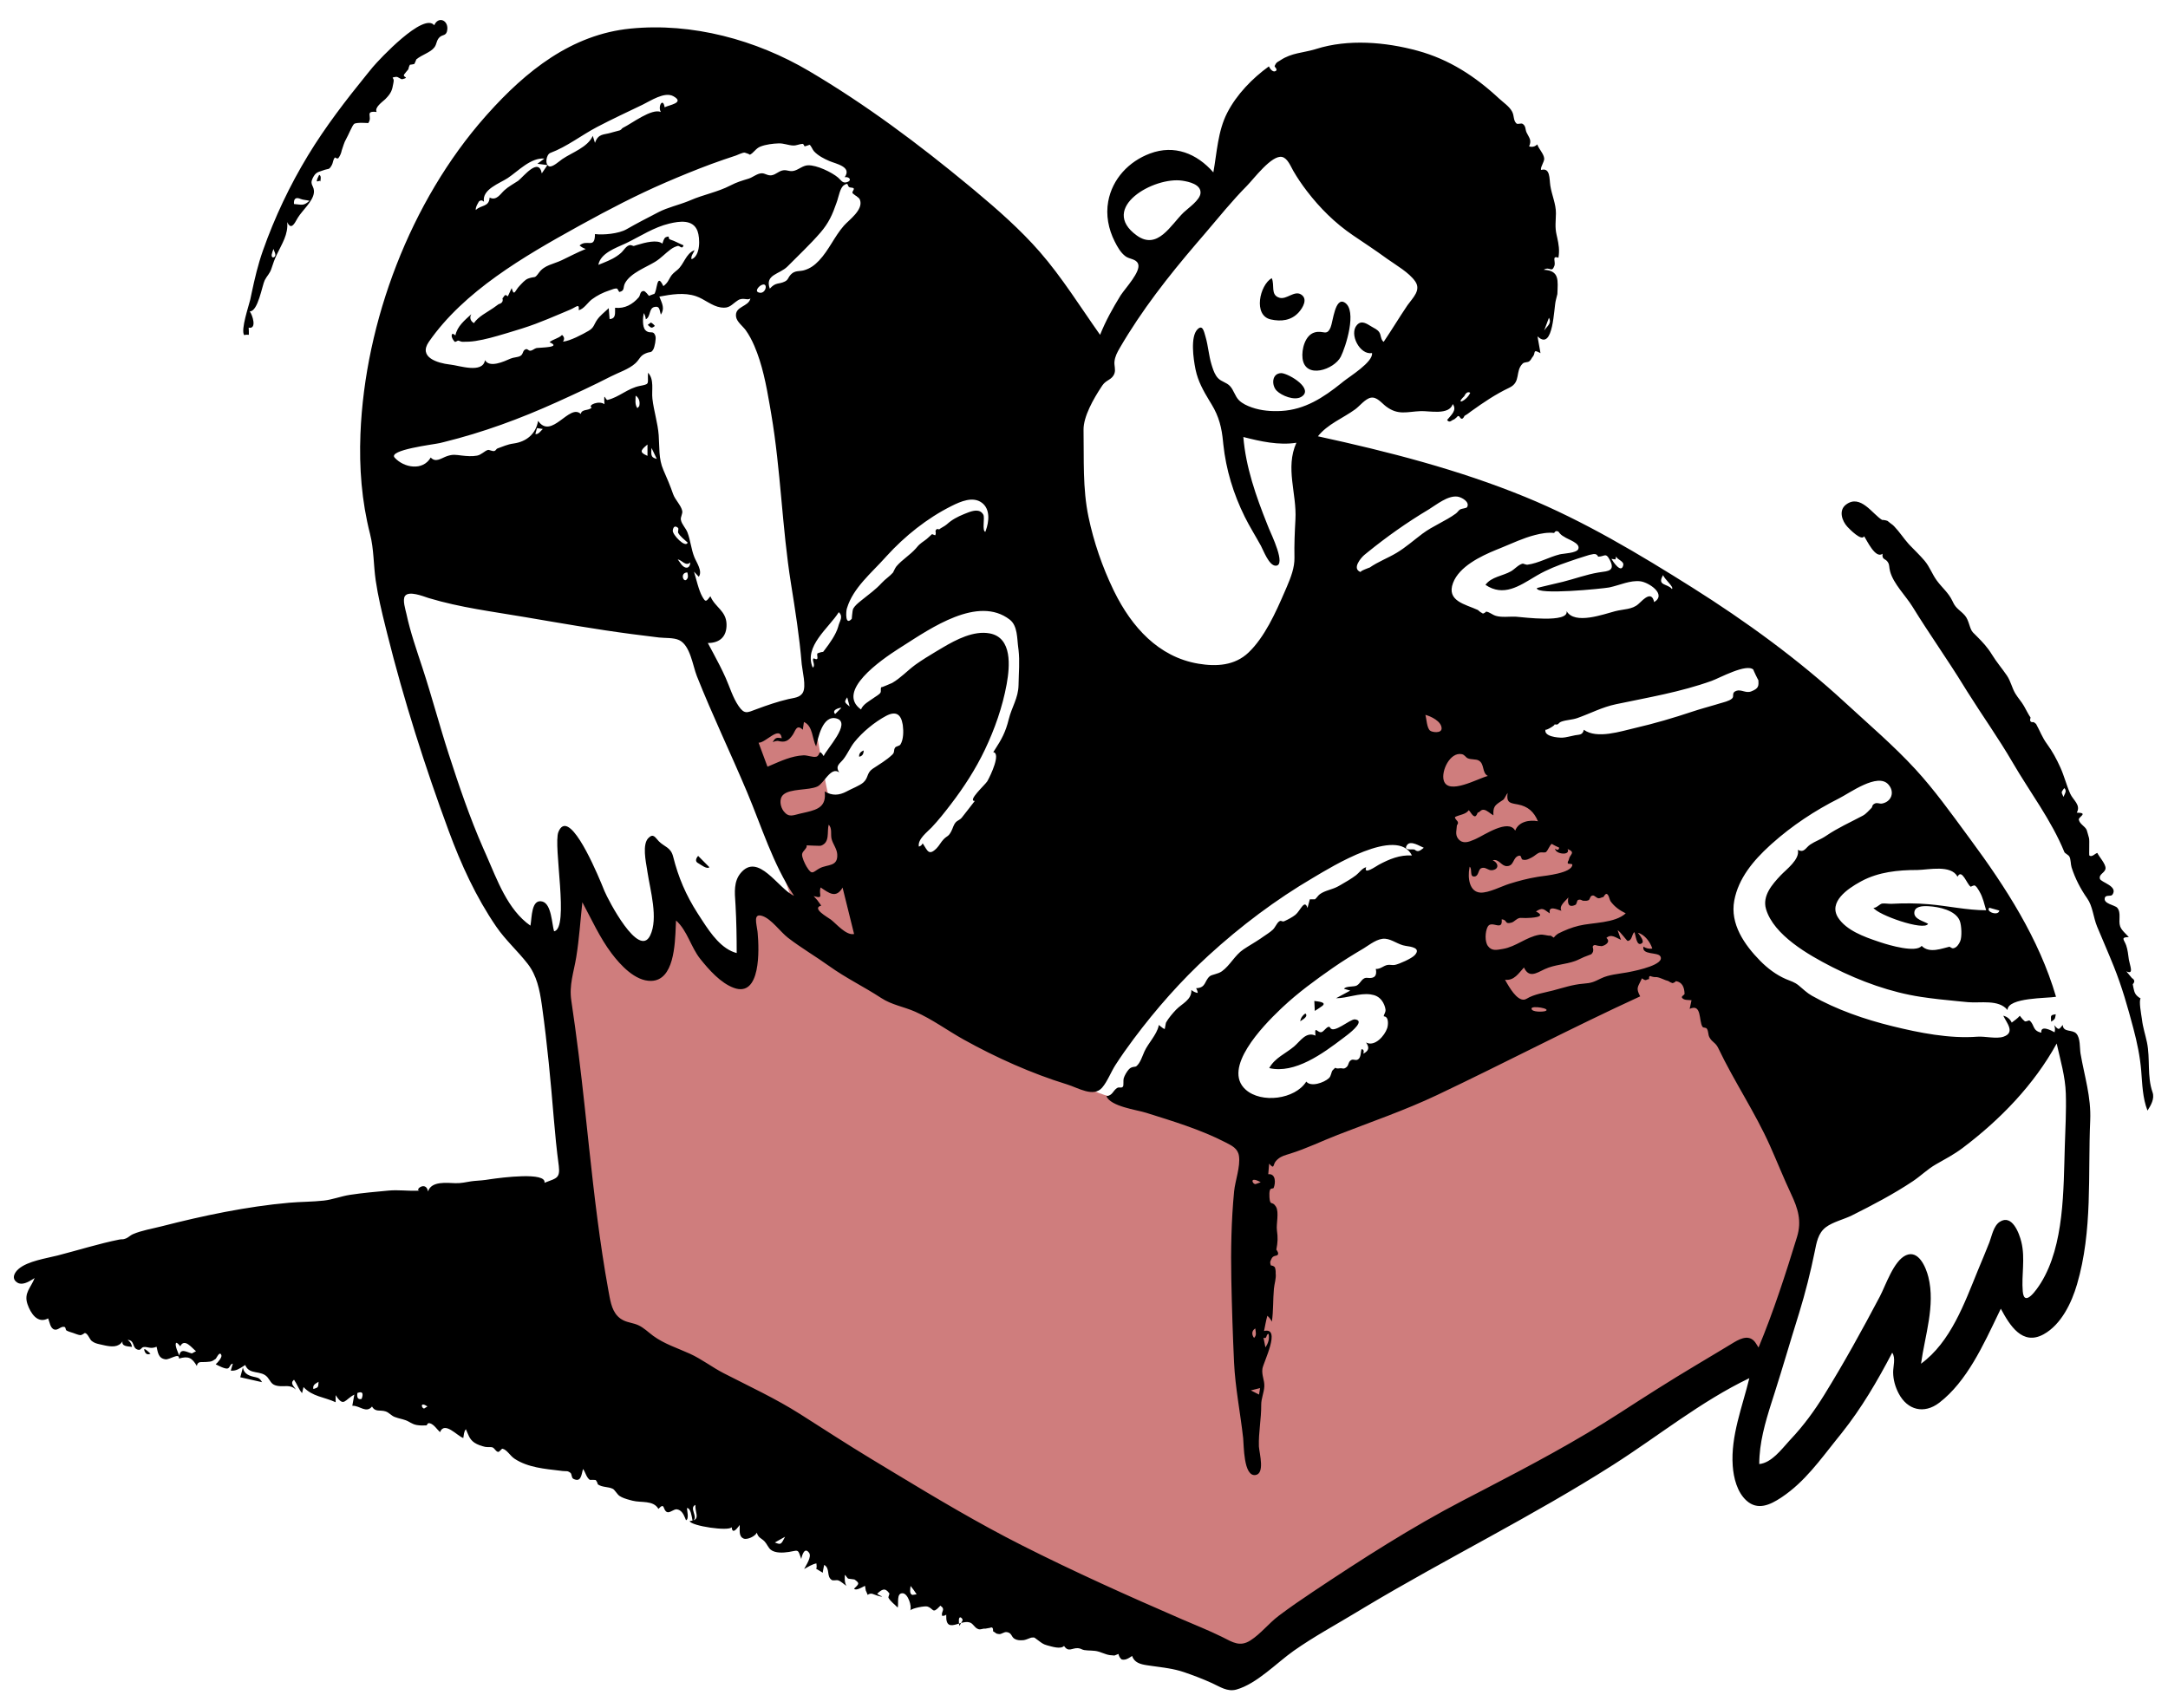
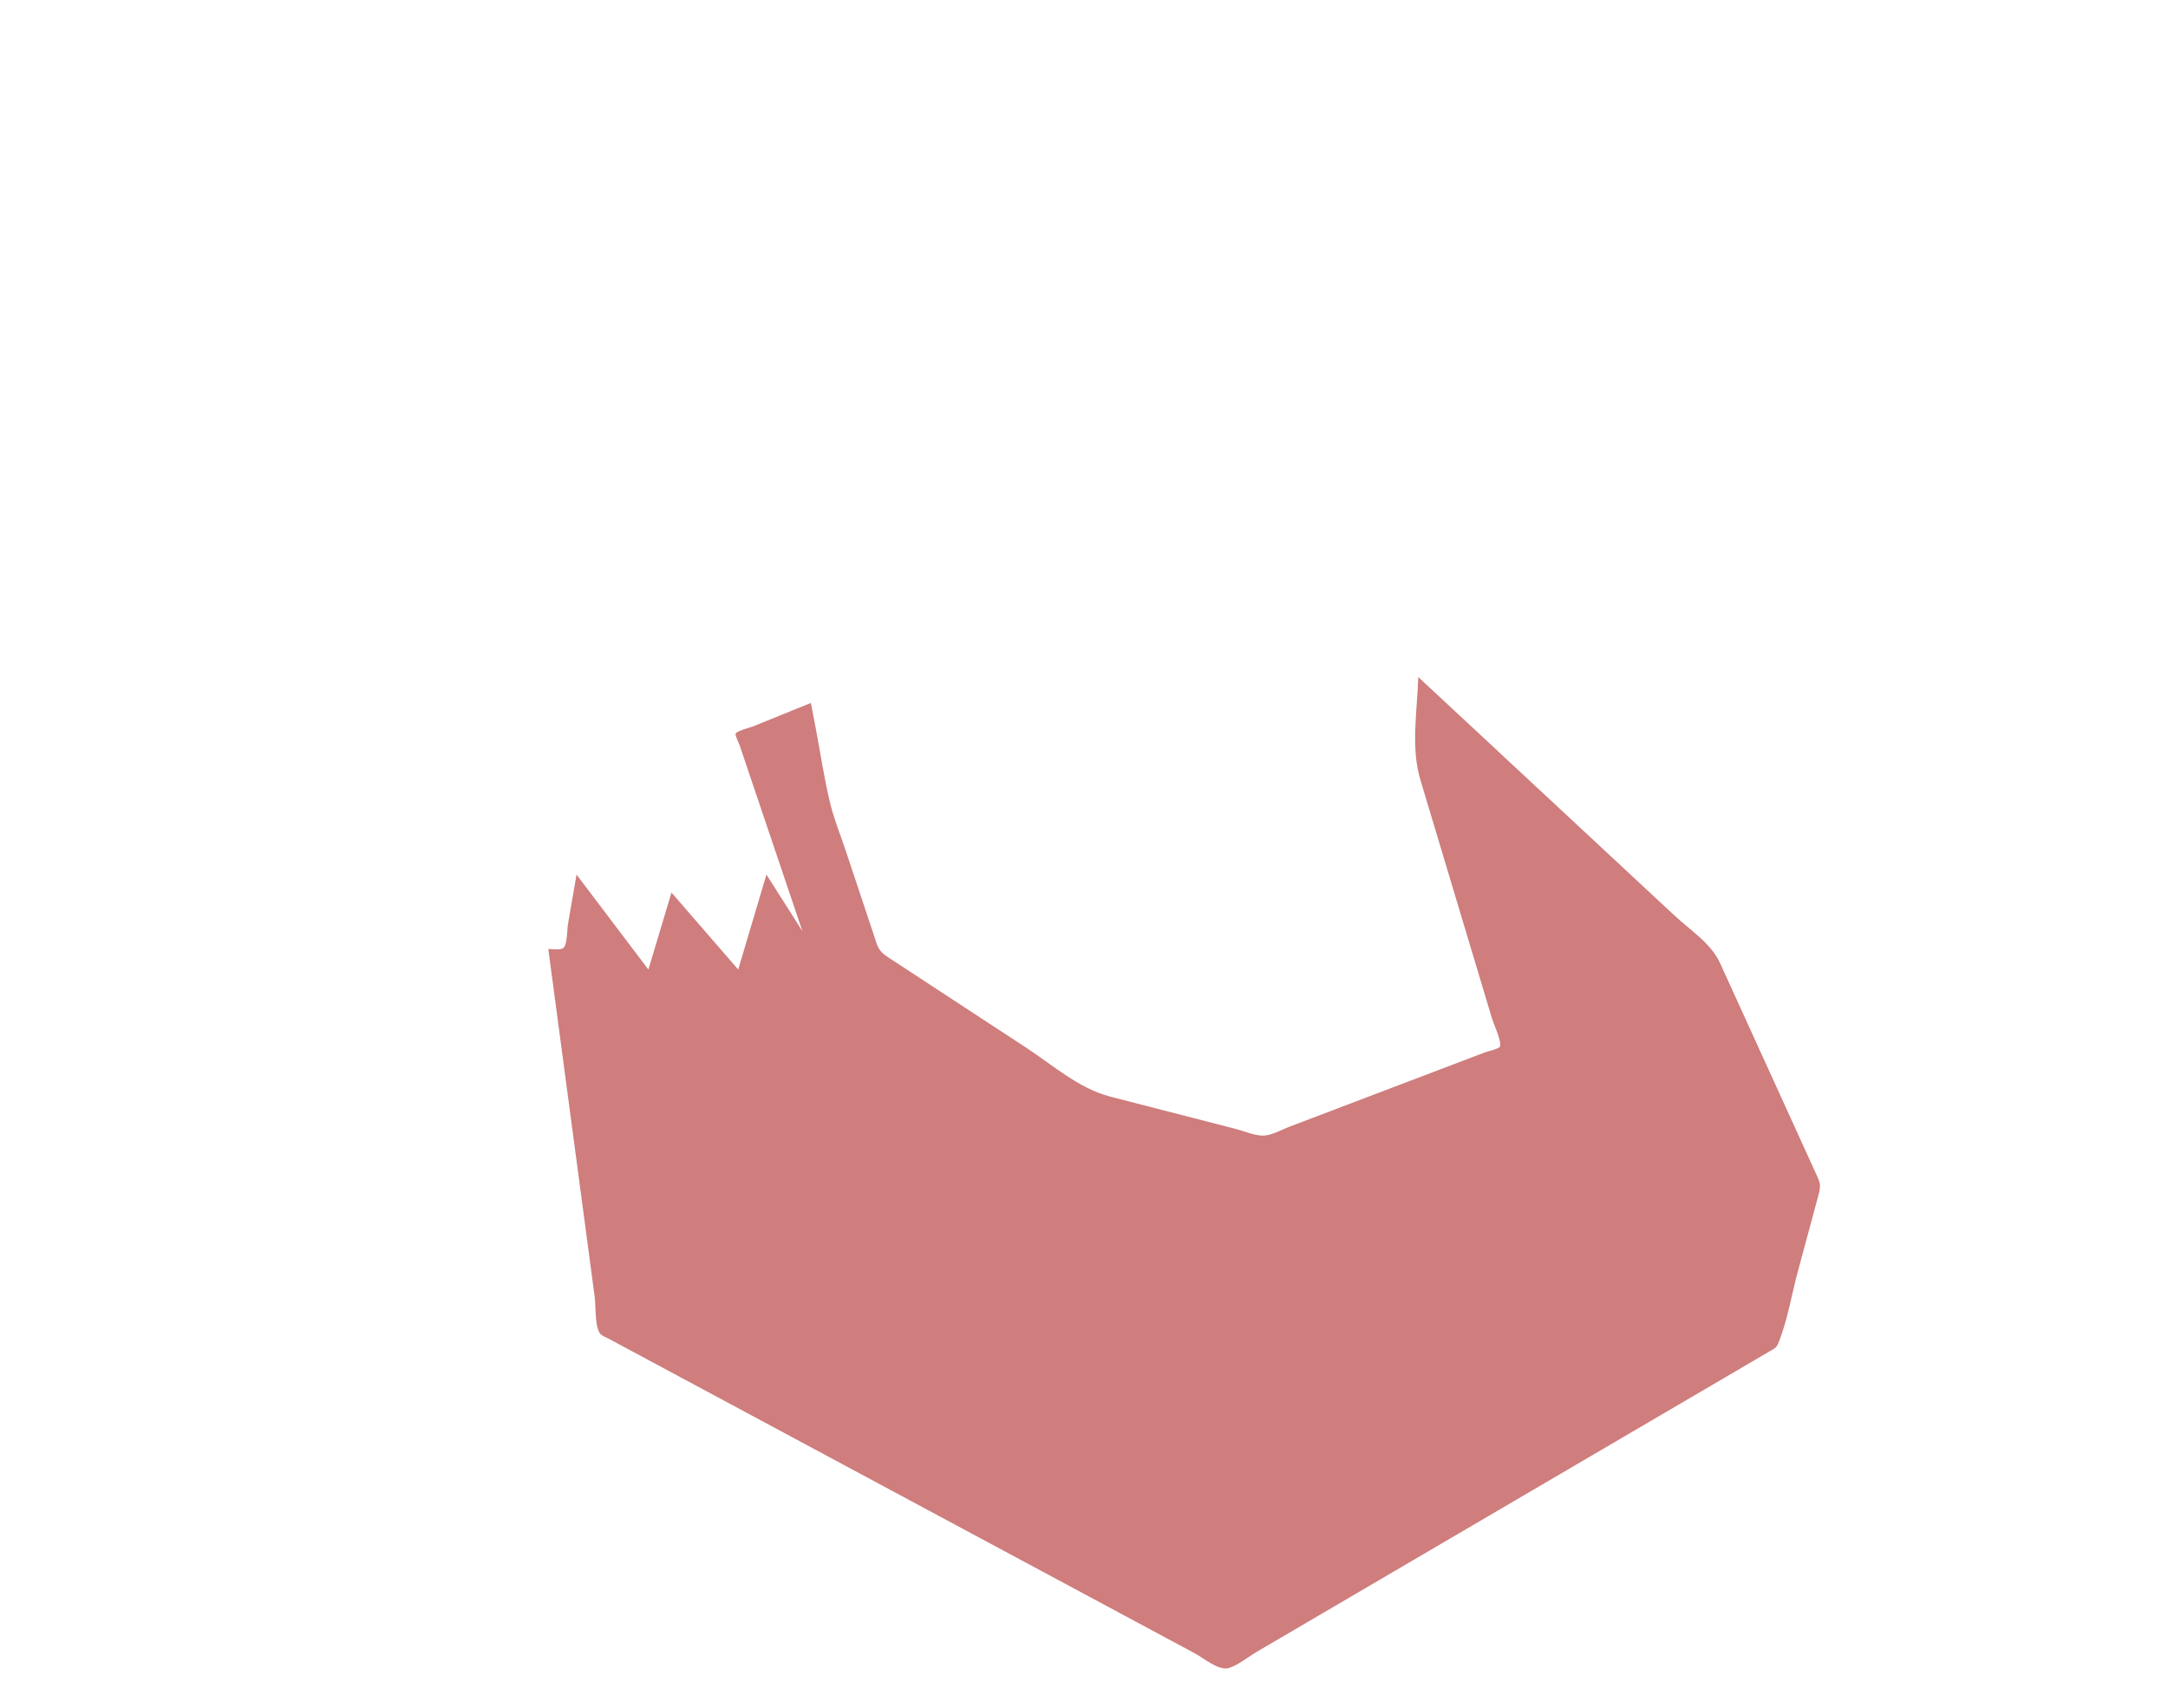
<svg xmlns="http://www.w3.org/2000/svg" viewBox="89.6 51.2 844.8 665.6" overflow="visible" width="844.8px" height="665.6px">
  <g id="Master/Doodles/Unboxing" stroke="none" stroke-width="1" fill="none" fill-rule="evenodd">
    <path d="M303.253,421.074 C307.999,456.666 312.744,492.258 317.49,527.85 L321.322,556.592 C321.806,560.219 321.349,567.373 323.192,570.62 C323.843,571.765 325.554,572.309 326.812,572.984 C331.142,575.309 335.473,577.634 339.803,579.959 C376.433,599.625 413.063,619.291 449.691,638.957 C484.845,657.83 519.999,676.704 555.152,695.577 C558.79,697.531 564.674,702.627 568.601,701.284 C572.334,700.008 576.149,696.86 579.538,694.875 C586.044,691.062 592.549,687.25 599.055,683.437 C638.421,660.367 677.786,637.296 717.152,614.226 C733.394,604.708 749.635,595.19 765.877,585.671 C770.32,583.067 774.765,580.463 779.209,577.858 C781.533,576.496 781.835,576.544 782.75,574.232 C786.17,565.589 787.754,555.688 790.174,546.72 C792.841,536.837 795.508,526.954 798.175,517.071 C799.364,512.661 798.806,512.092 796.866,507.835 C793.028,499.409 789.19,490.984 785.352,482.559 C776.833,463.859 768.315,445.159 759.795,426.459 C756.35,418.897 748.052,413.576 742.078,408.014 L649.321,321.655 C646.965,319.461 644.609,317.268 642.253,315.074 C641.865,328.258 639.26,342.431 643.081,355.167 C649.352,376.068 655.622,396.969 661.892,417.87 C664.923,427.973 667.953,438.075 670.984,448.177 C671.547,450.054 674.975,457.497 674.059,459.148 C673.551,460.063 669.221,460.989 668.283,461.345 C664.254,462.878 660.225,464.411 656.195,465.944 C644.969,470.215 633.743,474.486 622.517,478.756 C612.42,482.598 602.323,486.439 592.226,490.28 C588.802,491.583 584.781,493.995 581.165,493.794 C577.93,493.614 574.252,492.013 571.122,491.207 C565.619,489.79 560.115,488.372 554.612,486.954 C543.802,484.17 532.991,481.386 522.181,478.601 C510.019,475.468 499.748,466.267 489.347,459.457 C471.469,447.751 453.591,436.045 435.714,424.34 C431.621,421.66 431.606,420.131 429.975,415.238 C426.31,404.242 422.644,393.246 418.979,382.25 C417.022,376.379 414.615,370.483 413.137,364.472 C410.699,354.552 409.253,344.283 407.322,334.253 C406.74,331.227 406.157,328.2 405.575,325.174 C398.088,328.212 390.601,331.251 383.113,334.29 C382.028,334.73 376.74,336.043 376.27,337.122 C375.972,337.804 377.545,340.899 377.77,341.564 C383.978,359.951 390.186,378.337 396.395,396.723 C398.348,402.507 400.3,408.29 402.253,414.074 C397.587,406.741 392.92,399.407 388.253,392.074 C384.587,404.407 380.92,416.741 377.253,429.074 C368.587,419.074 359.92,409.074 351.253,399.074 C348.253,409.074 345.253,419.074 342.253,429.074 C332.92,416.741 323.587,404.407 314.253,392.074 C313.144,398.51 312.034,404.946 310.924,411.382 C310.589,413.325 310.656,418.898 309.363,420.436 C308.298,421.702 305.232,421.074 303.253,421.074" id="Accent" fill="#cf7d7d" />
-     <path d="M335.262,62.343 C359.29,59.956 384.194,66.707 404.811,78.867 C426.953,91.926 447.535,107.326 467.329,123.718 L469.533,125.55 C478.353,132.911 487.218,140.715 494.747,149.34 C503.39,159.24 510.666,170.967 518.267,181.704 C520.387,176.387 523.172,171.36 526.169,166.492 L526.376,166.171 C528.297,163.307 534.167,157.049 533.103,154.092 C532.382,152.086 529.76,152.242 528.229,151.13 C526.293,149.723 525.018,147.409 523.965,145.319 C521.53,140.482 520.452,135.053 521.439,129.692 C523.057,120.898 529.466,114.11 537.737,111.022 C547.226,107.478 555.954,111.012 562.407,118.384 C563.806,110.649 564.142,102.287 567.806,95.169 C571.493,88.006 577.559,81.759 584.033,77.073 C584.557,78.182 585.692,79.518 586.72,78.861 C587.666,78.256 586.121,77.271 586.291,76.901 C586.967,75.447 587.154,75.54 588.298,74.832 L588.635,74.617 C592.956,71.785 597.22,71.837 601.984,70.43 L602.496,70.273 C614.935,66.342 629.486,67.563 641.967,70.971 C654.339,74.349 664.441,80.956 673.742,89.601 C675.396,91.139 677.797,92.704 678.848,94.753 C679.686,96.387 679.236,98.032 680.454,99.272 C681.022,99.851 682.258,99.019 682.983,99.513 C684.248,100.374 683.891,101.7 684.482,102.901 C685.513,104.998 686.524,105.815 685.447,108.247 C686.594,108.64 687.782,108.35 688.625,107.48 C689.198,109.27 691.221,111.164 691.333,113.028 C691.405,114.228 689.634,116.655 690.138,117.444 C693.724,116.425 693.289,120.8 693.711,123.574 C694.25,127.116 695.934,130.731 695.897,134.328 C695.864,137.499 695.436,139.615 696.164,142.786 L696.372,143.701 C696.976,146.406 697.381,148.783 696.867,151.652 C694.159,150.685 695.858,153.263 695.314,154.763 C694.227,157.757 693.507,154.865 691.153,156.346 C697.371,156.654 696.646,160.502 696.46,165.811 L695.908,168.012 C695.884,168.113 695.874,168.167 695.882,168.149 L695.867,168.204 C695.035,171.062 694.989,188.022 688.903,182.461 L688.714,182.283 L689.88,188.844 L689.493,188.637 C686.832,187.249 688.045,188.744 686.966,190.105 L686.889,190.197 C686.362,190.798 686.253,191.434 685.531,191.995 C684.793,192.566 683.632,192.228 682.942,192.902 C679.893,195.88 682.38,200.097 677.755,202.301 C672.248,204.927 667.802,207.964 662.813,211.529 C662.153,212 661.468,212.598 660.758,212.976 L660.27,213.283 L660.27,213.283 C659.676,214.556 659.086,214.751 658.5,213.869 C658.132,213.214 657.721,213.179 657.267,213.766 L657.181,213.883 L656.273,214.637 C655.29,214.854 654.488,216.294 653.493,214.906 L653.697,214.648 C655.104,212.92 657.444,211.026 655.689,208.69 C654.304,213.133 646.525,211.304 643.24,211.435 C637.75,211.654 634.435,213.198 629.642,209.562 C627.972,208.295 626.125,205.771 623.779,206.203 C621.613,206.601 619.359,209.515 617.691,210.729 C612.928,214.197 606.877,216.509 603.157,221.249 C630.58,227.225 657.973,234.242 683.992,244.91 C706.773,254.251 728.308,267.145 749.102,280.246 C769.944,293.378 790.426,308.285 808.536,324.988 C817.769,333.504 827.487,341.775 835.993,351.03 C843.392,359.082 849.816,368.067 856.299,376.871 L857.272,378.19 C871.16,396.976 884.151,417.083 890.767,439.698 C887.467,440.333 871.963,439.895 871.858,444.859 C868.457,440.602 861.203,442.253 856.476,441.802 L852.41,441.415 C847.647,440.955 842.838,440.457 838.151,439.746 C826.358,437.959 814.674,433.708 804.024,428.344 L803.139,427.894 C794.416,423.425 780.785,415.704 777.768,405.538 C776.227,400.345 780.187,395.865 783.49,392.355 C785.622,390.088 791.062,386.126 790.156,382.426 C792.7,383.724 793.13,381.62 795.022,380.349 C796.924,379.07 799.001,378.44 801.159,376.975 C805.84,373.795 810.574,371.726 815.471,369.115 C816.874,368.367 817.872,367.021 818.811,366.158 C819.352,365.661 818.891,364.957 820.201,364.361 C821.11,363.948 822.049,364.551 822.948,364.387 C826.592,363.724 828.092,359.919 825.425,356.937 C821.252,352.269 810.448,360.247 806.224,362.37 C796.778,367.121 787.877,373.014 779.994,380.072 L779.211,380.781 C772.837,386.608 767.015,393.496 765.385,402.215 C763.684,411.32 769.36,419.453 775.469,425.672 C778.31,428.564 781.726,431.159 785.461,432.777 C787.536,433.676 788.791,433.898 790.517,435.304 C792.293,436.75 793.592,438.13 795.654,439.296 C805.328,444.764 816.206,448.505 826.963,451.155 C837.434,453.735 849.296,456.096 860.126,455.256 C863.048,455.03 867.567,456.217 870.326,455.249 C874.948,453.626 871.578,449.932 870.215,447.08 C871.673,447.41 872.886,448.406 873.509,449.763 C874.581,448.925 875.775,448.159 876.652,447.099 L877.273,447.881 C877.658,448.362 878.02,448.776 878.565,449.218 C879.018,449.584 880.179,448.725 880.468,448.967 C882.503,450.67 881.47,452.901 885.037,453.69 C884.672,450.575 889.01,452.853 890.207,453.539 C890.457,452.603 890.406,451.684 890.054,450.78 L890.484,451.245 C891.969,452.817 891.952,452.357 893.39,450.672 C893.531,453.716 897.078,452.316 898.667,454.038 C900.331,455.839 899.945,459.668 900.323,461.858 C901.848,470.693 904.489,478.738 904.089,487.873 C903.147,509.387 905.09,530.766 898.958,551.754 C896.858,558.944 892.824,567.433 885.958,571.232 C877.637,575.836 872.719,567.722 869.254,561.276 L868.339,563.168 C862.509,575.278 856.032,589.666 845.261,597.926 C839.37,602.444 832.85,600.845 829.424,594.251 C828.097,591.696 827.325,588.938 827.297,586.076 C827.276,583.833 828.372,580.444 826.931,578.421 C821.124,589.518 815.001,600 807.213,609.787 L805.339,612.115 C798.823,620.257 792.815,628.745 784.024,634.655 L783.575,634.954 C779.36,637.73 774.522,640.007 770.162,636.082 C766.51,632.795 765.123,627.232 764.789,622.523 C763.958,610.838 768.556,599.508 771.257,588.347 C752.284,597.461 735.891,610.846 718.224,622.111 C686.876,642.101 653.356,658.519 621.453,677.612 L618.371,679.468 C610.127,684.465 601.618,689.045 593.728,694.603 C587.067,699.296 579.351,707.469 571.389,709.711 C567.875,710.7 564.944,708.593 561.838,707.184 C558.309,705.583 554.633,704.179 550.964,702.929 C546.876,701.536 542.819,701.132 538.6,700.535 L536.423,700.218 C534.016,699.844 531.588,699.226 530.745,696.601 L529.962,697.126 C528.943,697.79 527.993,698.264 526.683,697.989 C526.01,697.432 525.595,696.713 525.437,695.832 L523.854,696.451 L523.854,696.451 C520.928,696.327 520.605,695.865 517.742,694.945 C515.925,694.362 513.794,694.62 512.086,694.322 C511.032,694.138 510.844,693.677 509.66,693.587 C507.346,693.413 505.973,695.342 504.22,692.714 C502.922,694.108 499.5,692.977 497.571,692.46 C495.994,692.037 495.39,691.451 494.192,690.571 L493.605,690.144 C492.286,689.174 492.875,689.445 491.513,689.463 C491.277,689.466 489.314,690.367 488.615,690.436 L488.073,690.483 C486.911,690.565 485.839,690.501 484.873,689.894 C483.635,689.117 483.891,687.63 481.954,687.326 C480.831,687.151 479.922,688.179 478.934,688.093 C477.4,687.961 477.896,687.695 476.584,687.015 C476.634,685.691 476.251,685.234 475.435,685.643 C474.791,685.78 474.143,685.895 473.491,685.988 C472.677,685.839 471.746,686.45 470.909,686.192 C469.327,685.703 468.95,684.03 467.476,683.56 C466.538,683.261 465.474,683.411 464.411,683.681 L464.109,683.76 L463.437,684.905 L463.437,684.905 C463.406,684.728 463.379,684.56 463.356,684.399 L463.301,683.994 L462.394,684.265 C460.061,684.936 458.174,685.127 458.315,680.785 L458.326,680.514 C457.807,680.921 457.259,681.064 456.68,680.943 C456.285,679.099 458.217,678.526 456.025,677.013 L455.678,677.389 C452.861,680.373 453.445,678.108 450.93,677.345 C450.006,677.065 445.11,677.956 444.29,678.853 C445.004,677.299 443.435,672.301 441.372,672.183 C438.79,672.034 439.872,676.123 439.407,677.756 C438.284,676.573 436.63,675.418 435.825,673.966 C435.609,673.576 436.338,672.502 436.126,672.203 C434.441,669.829 433.238,670.703 431.409,672.347 C431.971,672.81 432.6,673.154 433.293,673.378 C433.078,673.819 429.909,672.53 429.503,672.389 C428.861,672.25 428.259,672.39 427.698,672.808 L427.153,671.476 L427.153,671.476 C426.854,671.208 426.813,669.708 426.654,669.295 L426.476,669.375 C425.529,669.832 423.041,671.365 422.413,670.379 L423.193,669.617 C424.371,668.44 424.399,668.099 422.554,666.807 L420.26,666.505 L420.26,666.505 C419.723,666.418 419.343,665.318 418.811,665.024 L418.781,665.756 C418.742,666.957 418.782,668.395 419.469,669.317 C418.423,668.672 417.405,667.569 416.228,667.161 C415.552,666.927 414.24,667.376 413.681,666.991 C411.517,665.504 413.212,662.621 410.769,661.113 L410.583,661.956 C410.393,662.849 410.141,664.134 410.246,664.187 L410.043,664.079 C409.251,663.638 407.703,662.61 407.655,662.701 C407.911,662.206 407.822,661.071 407.725,660.536 C405.989,660.897 404.474,661.891 402.948,662.729 C403.631,661.374 405.994,657.973 404.884,656.43 C403.14,654.001 402.14,657.268 401.821,658.83 L401.305,657.328 C400.471,654.983 400.309,655.538 397.13,656.058 L396.918,656.091 C394.894,656.407 391.663,656.623 389.926,655.21 C388.982,654.442 388.389,652.852 387.489,651.935 C386.179,650.6 385.125,650.668 384.496,648.566 C383.945,649.942 380.779,651.445 379.375,650.864 C377.309,650.008 377.936,647.395 377.848,645.554 L377.459,646.084 C376.52,647.329 374.915,649.149 374.719,646.426 C373.695,648.133 358.955,645.985 358.324,644.051 C358.732,644.01 359.084,643.952 359.385,643.877 L359.472,643.854 L359.415,643.602 C359.152,642.325 358.747,639.047 357.408,638.991 L357.27,638.996 C357.306,639.791 358.186,643.418 356.904,643.704 L356.528,642.772 C355.917,641.297 355.096,639.716 353.367,639.472 C352.198,639.307 350.613,640.966 349.559,640.549 C347.774,639.842 348.791,636.477 346.162,639.295 C344.182,635.82 339.41,636.984 336.082,636.108 L334.998,635.823 C333.61,635.45 332.05,634.97 330.958,634.214 C330.182,633.677 329.066,631.808 328.436,631.499 C326.515,630.556 324.408,630.993 322.548,629.737 C322.416,629.092 322.132,628.523 321.7,628.03 C320.934,627.973 320.166,627.956 319.399,627.978 C317.994,626.9 317.817,625.111 316.79,623.756 L316.714,624.015 C316.134,626.082 316.011,629.076 313.032,627.583 C312.208,627.17 312.512,625.696 311.842,625.211 C310.586,624.304 310.362,624.726 308.816,624.529 L307.753,624.398 C301.866,623.69 295.382,623.186 290.169,619.794 C288.311,618.585 287.289,616.35 285.449,615.848 C285.047,615.738 284.251,617.151 283.714,617.086 C282.801,616.975 282.468,615.792 281.564,615.349 C281.034,615.089 279.502,615.306 278.659,615.125 C277.325,614.838 275.629,614.276 274.474,613.491 C272.473,612.131 272.105,610.356 271.141,608.244 C270.32,609.176 270.361,610.543 270.133,611.677 C267.751,610.888 262.823,604.962 261.063,609.386 C259.893,608.341 258.683,606.303 257.058,605.918 C256.007,605.67 256.163,606.734 255.69,606.757 C254.466,606.816 253.306,606.832 252.027,606.616 C250.058,606.284 249.164,605.248 247.591,604.716 C245.822,604.117 245.261,604.149 243.382,603.461 C242.129,603.002 241.17,601.734 239.882,601.315 C237.617,600.579 235.942,601.72 234.56,599.402 C232.323,602.145 229.784,599.049 227.067,599.106 L226.881,599.115 L227.671,594.751 C223.86,596.74 223.632,599.804 220.535,595.185 L220.383,594.955 L220.383,597.722 C215.855,595.626 211.405,595.593 207.87,591.812 L207.309,594.18 L207.309,594.18 C205.953,592.628 205.346,590.618 204.17,588.949 C202.442,590.374 204.181,591.474 204.879,592.8 C202.677,590.663 200.414,591.8 197.823,591.365 C195.291,590.94 195.229,589.704 193.9,588.077 C191.388,585.002 186.769,587.304 185.153,583.218 L184.513,583.627 C183.005,584.602 181.397,585.667 179.519,585.394 L180.329,582.687 L180.329,582.687 C179.226,582.768 179.223,584.337 178.305,584.574 C177.244,584.848 174.485,583.357 173.643,582.931 C174.321,582.402 176.152,580.322 175.875,579.438 C175.259,577.465 173.873,580.64 173.712,580.757 L173.334,581.029 C172.163,581.854 171.821,581.892 170.525,581.986 L169.619,582.055 C168.185,582.177 166.622,581.603 166.299,583.582 C164.388,580.359 163,579.634 159.343,580.706 C159.559,578.246 155.742,581.202 154.105,581.003 C151.316,580.664 151.129,578.374 150.618,576.103 C148.26,577.114 147.114,576.018 145.604,576.215 C144.458,576.365 144.628,577.715 143.13,577.184 C141.028,576.437 142.181,573.61 139.337,573.422 C140.289,574.035 140.906,575.058 141.047,576.175 L140.821,576.135 C139.465,575.922 136.917,575.997 137.33,573.994 C135.772,576.411 133.006,576.129 130.467,575.593 L128.244,575.096 C127.135,574.842 126.315,574.596 125.349,573.854 C124.491,573.195 123.85,570.914 122.658,570.733 L122.482,570.857 C122.126,571.1 121.317,571.613 120.92,571.584 C120.102,571.526 118.84,570.98 118.056,570.714 C117.144,570.405 116.337,570.219 115.541,569.781 C115.079,569.526 115.275,568.551 114.759,568.394 C113.318,567.955 112.253,569.819 110.782,569.392 C109.145,568.917 108.92,566.345 108.364,565.052 C104.213,567.298 101.515,563.007 100.32,559.525 C98.806,555.119 101.609,553.189 103.095,549.316 L102.257,549.855 C100.556,550.924 98.173,552.199 96.424,551.139 C93.844,549.575 95.251,547.134 96.861,545.758 C100.453,542.685 107.615,541.667 112.018,540.538 C119.956,538.504 128.146,535.912 136.085,534.325 C137.41,534.061 137.206,534.459 138.698,533.883 C139.588,533.539 140.424,532.643 141.353,532.243 C144.823,530.745 148.996,530.082 152.628,529.149 C168.662,525.029 185.759,521.431 202.254,519.976 C206.726,519.582 211.348,519.628 215.777,519.133 C219.238,518.747 222.535,517.416 225.99,516.893 C230.953,516.141 235.994,515.699 240.992,515.235 C244.73,514.887 248.495,515.427 252.208,515.285 L253.005,515.241 L252.959,515.235 C251.165,514.941 255.504,511.437 256.358,515.41 L256.394,515.595 C257.642,511.422 263.763,512.257 267.032,512.351 C269.256,512.415 271.146,511.96 273.077,511.646 C274.671,511.386 276.773,511.362 278.811,511.081 L280.361,510.846 C285.14,510.141 302.591,507.881 301.77,512.204 L302.477,511.927 C306.348,510.442 307.919,510.375 307.346,505.637 L307.31,505.352 C306.498,499.262 305.901,493.183 305.39,487.05 C304.186,472.579 302.858,458.131 300.856,443.744 L300.707,442.686 C299.894,437.042 298.795,431.455 295.221,426.852 C291.307,421.81 286.595,417.656 282.958,412.346 C275.083,400.851 269.262,388.107 264.451,375.071 C255.198,350.003 246.952,324.096 240.48,298.169 L239.8,295.441 C238.326,289.517 236.889,283.514 236.008,277.492 C235.108,271.333 235.333,265.352 233.784,259.271 C230.532,246.5 229.529,233.505 230.052,220.338 C231.792,176.507 249.604,129.576 278.686,96.649 L279.597,95.625 C294.532,78.935 312.255,64.63 335.262,62.343 Z M639.795,384.625 C634.074,373.099 608.25,389.197 601.625,393.102 L601.43,393.216 C586.776,401.806 573.076,412.12 560.547,423.581 C549.778,433.433 540.081,444.463 531.343,456.144 C528.885,459.431 526.518,462.786 524.289,466.232 C522.527,468.954 521.163,472.663 519.087,475.091 C515.716,479.037 509.794,475.197 505.35,473.835 C491.615,469.625 477.685,463.363 465.128,456.38 C458.787,452.852 452.902,448.466 446.24,445.523 C441.693,443.515 437.143,442.902 432.972,440.171 C426.303,435.805 419.245,432.417 412.704,427.729 C407.432,423.951 401.795,420.662 396.656,416.704 C393.683,414.415 390.241,409.424 386.704,408.22 C382.928,406.936 384.429,411.297 384.766,414.169 L384.837,414.869 C385.431,421.22 386.099,440.069 375.566,436.232 C370.409,434.354 365.839,429.15 362.481,424.956 C358.803,420.362 357.459,413.919 353.028,409.964 L352.935,411.978 C352.634,419.457 352.206,433.294 343.353,433.507 C337.094,433.658 331.288,427.255 327.889,422.74 C323.278,416.613 320.144,409.567 316.52,402.853 C315.752,409.952 315.299,417.151 314.153,424.202 C313.171,430.239 311.301,435.047 312.231,441.253 C314.293,455.018 315.958,468.802 317.45,482.64 L319.15,498.505 C321.152,517.053 323.316,535.699 326.639,553.986 L327.121,556.596 C327.833,560.387 328.886,564.032 332.564,565.828 C334.372,566.711 336.45,566.851 338.281,567.682 C340.511,568.695 342.157,570.406 344.108,571.838 C348.46,575.031 353.594,576.619 358.454,578.832 C363.077,580.938 367.064,584.083 371.565,586.4 C381.738,591.635 391.779,596.247 401.477,602.404 C410.59,608.19 419.671,614.125 428.91,619.706 L438.21,625.331 C454.475,635.161 470.732,644.864 487.738,653.465 C508.107,663.769 529.106,673.192 550.045,682.27 C555.234,684.519 560.524,686.609 565.6,689.103 L566.102,689.353 C569.905,691.272 572.753,693.179 576.82,690.587 C580.895,687.99 583.991,683.894 587.862,680.977 C592.223,677.691 596.733,674.59 601.275,671.56 C620.173,658.952 639.546,646.479 659.716,635.998 L668.329,631.524 C686.223,622.215 703.801,612.898 720.865,601.852 C730.589,595.556 740.358,589.316 750.311,583.386 C753.572,581.444 756.827,579.494 760.077,577.536 L765.297,574.382 C768.345,572.577 771.729,571.22 773.978,575.018 L774.849,576.401 L774.849,576.401 C780.66,562.456 785.402,547.756 789.836,533.319 C791.748,527.096 790.215,522.251 787.533,516.552 C784.618,510.36 782.1,504.006 779.308,497.759 C773.444,484.634 765.317,472.663 759.208,459.814 C758.039,457.353 756.865,457.614 755.692,455.465 C755.173,454.515 755.356,453.164 754.748,452.21 C754.281,451.479 753.384,451.983 752.981,451.352 C751.536,449.091 752.779,442.208 748.014,444.407 L748.727,441.037 L748.727,441.037 C747.641,440.899 745.743,441.157 745.038,440.075 C744.634,439.456 746.044,438.984 746.026,438.523 C745.919,435.875 745.101,434.046 742.673,433.596 C742.299,434 741.847,434.262 741.317,434.383 C740.727,434.2 740.186,433.928 739.694,433.565 C738.194,433.22 736.846,432.312 735.196,432.029 C734.52,432.087 733.861,432.017 733.218,431.82 C732.41,431.381 732.066,431.715 732.186,432.822 C730.864,432.901 731.255,433.801 729.397,432.511 L729.185,432.998 C727.892,435.856 726.919,436.183 728.725,439.535 C702.07,451.774 676.103,465.417 649.61,477.988 C637.014,483.964 623.797,488.479 610.821,493.536 C604.693,495.924 598.651,498.867 592.38,500.823 L590.943,501.264 C589.326,501.77 588.059,502.282 586.771,503.736 C585.549,505.115 586.302,507.215 584.147,504.734 L583.797,508.859 L583.797,508.859 C586.78,508.53 586.724,512.32 585.881,514.245 C585.757,514.528 584.786,514.202 584.463,514.998 C584.193,515.668 584.211,517.008 584.262,517.792 L584.276,517.99 C584.556,521.454 585.304,519.03 586.809,521.529 C588.098,523.667 586.833,528.316 587.177,530.717 C587.586,533.575 587.513,535.383 586.946,538.247 C588.033,539.698 587.872,540.507 586.464,540.674 C585.725,540.85 585.231,541.294 584.982,542.005 C584.402,543.054 584.486,543.348 584.813,544.417 C585.434,544.44 585.957,544.675 586.379,545.122 C586.635,545.9 586.738,546.694 586.687,547.503 C586.955,549.455 586.17,551.576 586,553.513 C585.621,557.787 585.825,562.051 585.214,566.323 C584.768,565.443 584.176,564.672 583.442,564.012 C582.911,565.971 582.559,567.976 582.157,569.964 C589.022,568.335 581.874,582.243 581.526,584.661 C581.164,587.181 582.372,589.102 582.265,591.533 C582.157,593.993 581.033,596.208 581.055,598.779 C581.102,604.127 579.986,609.539 580.149,614.84 L580.165,615.104 C580.382,617.793 582.549,625.608 578.787,626.104 C574.123,626.72 574.321,614.488 574.024,611.775 C572.941,601.892 570.934,592.136 570.47,582.183 C569.969,571.448 569.621,560.599 569.405,549.851 C569.177,538.504 569.4,526.872 570.491,515.573 C570.894,511.389 573.005,505.881 572.386,501.739 C571.942,498.762 569.571,497.697 567.065,496.405 C557.376,491.409 546.502,488.151 536.137,484.889 C532.472,483.735 522.388,482.484 520.718,478.426 C523.141,478.193 523.183,476.421 524.839,475.287 C525.735,474.673 526.625,475.507 527.197,474.677 C527.509,474.223 527.248,472.265 527.465,471.508 C527.791,470.375 528.716,468.796 529.518,467.942 C530.611,466.777 531.934,467.127 532.364,466.792 C533.945,465.559 534.76,462.741 535.562,460.988 C537.027,457.789 540.299,454.525 541.082,451.083 L541.163,450.673 L541.522,450.984 C542.079,451.45 543.097,452.253 543.418,452.245 L543.469,452.234 C543.533,452.204 543.829,449.987 543.984,449.709 C544.916,448.048 546.563,446.107 547.885,444.727 C550.178,442.332 554.003,440.943 553.841,437.053 C554.564,437.664 555.39,438.049 556.319,438.209 C556.246,437.544 556.033,436.928 555.678,436.36 C559.578,436.24 558.889,433.516 560.98,431.718 C561.814,431.002 564.207,430.871 565.748,429.753 C569,427.392 570.757,423.509 574.107,421.251 C576.286,419.783 578.549,418.535 580.727,417.061 L581.655,416.413 C582.938,415.489 584.411,414.648 585.562,413.566 C586.5,412.682 587.056,411.129 587.928,410.424 C588.91,409.63 589.066,410.674 590.077,410.225 C591.43,409.624 593.249,408.665 594.398,407.734 C596.309,406.185 597.941,401.416 599.085,405.083 L599.994,401.721 L602.018,401.705 C602.724,401.122 603.173,400.248 603.913,399.709 C605.94,398.233 608.688,397.935 610.912,396.718 L611.845,396.201 C613.93,395.032 616.368,393.57 618.052,392.28 C619.176,391.419 620.478,389.483 621.963,389.205 C620.767,392.422 625.878,388.772 626.869,388.241 C630.93,386.066 635.046,384.329 639.795,384.625 Z M464.685,682.78 C464.946,682.129 462.986,680.075 463.254,683.513 L463.301,683.994 L463.845,683.834 L463.845,683.834 L464.109,683.76 L464.685,682.78 Z M444.413,669.321 L444.396,669.548 C444.295,670.565 443.893,672.459 445.127,672.828 L446.785,672.597 L446.785,672.597 C446.083,671.443 445.256,670.372 444.413,669.321 Z M395.518,650.157 L391.524,652.396 L391.524,652.396 L392.143,652.628 C393.92,653.273 394.059,653.002 395.518,650.157 Z M360.583,637.736 C358.014,638.885 361.612,642.344 359.821,643.725 L359.763,643.765 L359.875,643.725 C362.172,642.843 360.446,640.585 360.573,637.908 L360.583,637.736 Z M891.024,457.925 C882.152,474.057 868.985,487.609 854.379,498.626 C850.994,501.179 847.578,502.942 843.919,505.037 C840.708,506.876 838.068,509.524 835.001,511.574 C827.532,516.567 819.263,520.901 811.223,524.918 C808.161,526.447 803.823,527.437 801.077,529.517 C798.022,531.832 797.446,535.543 796.717,539.127 C795.076,547.216 793.077,555.06 790.669,562.941 L790.147,564.63 C787.101,574.372 784.272,584.179 781.169,593.903 L779.89,597.908 C777.423,605.682 775.124,613.637 775.124,621.827 C779.913,621.348 783.747,616.137 786.854,612.734 L787.293,612.26 C792.384,606.873 796.586,601.117 800.477,594.819 C808.212,582.298 815.239,569.536 822.11,556.529 C824.376,552.239 827.488,542.605 832.29,540.446 C837.217,538.23 840.079,545.136 841.023,548.918 C843.795,560.015 839.672,571.737 838.159,582.715 C849.718,574.29 855.106,559.097 860.306,546.366 C861.795,542.719 863.379,539.102 864.793,535.427 C865.749,532.943 866.393,529.008 868.836,527.414 C873.631,524.287 876.436,531.849 877.27,535.311 C878.829,541.781 877.255,548.115 877.804,554.511 C878.364,561.026 883.377,553.62 884.857,551.243 C894.026,536.512 893.662,514.763 894.187,498.009 C894.402,491.163 894.798,484.27 894.583,477.42 C894.372,470.739 892.464,464.406 891.024,457.925 Z M256.168,599.366 C253.083,597.309 253.872,600.19 254.886,600.163 L256.168,599.366 L256.168,599.366 Z M230.516,596.435 C231.34,594.136 230.791,593.367 228.868,594.127 C228.587,596.018 229.137,596.788 230.516,596.435 Z M580.207,594.736 L580.613,592.211 L580.613,592.211 L577.011,593.118 L580.207,594.736 Z M213.732,589.753 C212.599,590.51 211.349,590.89 211.702,592.576 L212.192,592.424 C213.619,591.968 213.629,591.778 213.732,589.753 Z M184.24,584.219 C184.732,586.885 186.917,587.511 189.239,587.98 C190.57,588.249 191.052,588.748 191.712,589.911 L183.23,587.99 L183.23,587.99 L184.24,584.219 L184.24,584.219 Z M159.831,575.933 L159.686,575.74 C159.337,575.296 158.503,574.318 158.231,574.625 C157.532,575.414 159.16,578.824 159.479,579.549 C159.916,576.418 162.457,578.283 164.364,578.702 L165.985,577.836 L165.985,577.836 C164.377,576.631 161.5,572.557 159.831,575.933 Z M146.04,578.041 C145.299,576.38 146.302,577.086 147.2,577.863 L148.248,578.804 L148.122,578.863 C147.227,579.246 146.558,579.022 146.116,578.194 L146.04,578.041 Z M583.919,571.037 C582.766,571.304 583.505,573.203 581.917,572.609 C581.998,572.638 582.58,575.952 582.688,576.338 C583.823,574.707 584.332,573.014 583.919,571.037 Z M578.74,568.965 C577.224,569.897 577.344,571.512 578.273,572.657 C579.372,571.532 578.899,570.512 578.74,568.965 Z M580.868,511.989 C576.254,509.41 577.592,512.862 578.872,512.704 L580.868,511.989 L580.868,511.989 Z M808.927,247.874 C814.582,243.59 819.291,251.675 823.049,253.884 C822.786,253.729 824.59,253.958 825.149,254.243 C825.031,254.183 827.2,255.905 827.223,255.877 L827.216,255.865 L827.751,256.397 C829.77,258.488 831.346,260.985 833.295,263.164 L833.837,263.75 C835.732,265.729 837.747,267.636 839.522,269.723 C841.586,272.153 842.501,275.04 844.375,277.552 C846.537,280.452 848.757,282.115 850.336,285.31 L850.569,285.802 C851.791,288.51 853.532,289.069 855.295,291.132 C856.914,293.026 857.073,296.358 858.394,297.692 L860.103,299.405 C862.188,301.5 864.077,303.502 865.819,306.358 C867.58,309.245 869.716,311.699 871.615,314.482 C873.16,316.744 873.564,319.287 874.931,321.542 C875.961,323.243 877.306,324.669 878.303,326.418 C879.161,327.923 879.884,329.461 880.857,330.902 C880.401,332.245 880.809,332.824 882.081,332.64 L882.996,333.36 L882.996,333.36 C884.521,336.092 885.346,338.58 887.254,341.167 C889.362,344.024 890.997,347.09 892.459,350.321 C893.963,353.645 894.826,357.217 896.29,360.524 C897.429,363.096 900.558,364.925 898.85,367.935 C903.605,367.985 899.459,369.587 899.651,370.645 C899.972,372.418 901.995,373.149 902.702,374.65 C902.88,375.028 903.379,377.07 903.623,377.84 C903.871,378.623 903.56,384.522 903.767,384.658 C904.859,385.379 905.905,383.87 906.859,383.638 C907.559,385.162 910.208,387.962 910.059,389.666 C909.906,391.407 907.416,391.823 907.854,393.685 C908.192,395.121 915.086,396.52 912.751,399.896 C912.157,400.755 910.237,399.84 909.814,401.066 C908.983,403.472 913.72,403.908 914.639,405.022 C916.287,407.019 914.954,410.007 915.762,412.268 C916.324,413.839 918.011,415.163 919.139,416.446 L918.736,416.451 C915.846,416.537 917.389,417.61 918.1,419.65 C918.702,421.381 918.874,423.265 919.13,425.071 L919.17,425.322 C919.58,427.632 921.214,431.265 918.159,429.772 L920.333,432.401 L920.333,432.401 C921.441,433.066 921.552,433.867 920.667,434.806 L920.95,436.285 C921.331,438.186 921.714,439.15 923.733,440.372 C922.973,441.259 923.978,446.618 924.228,448.355 L924.266,448.637 C924.615,451.636 925.584,454.494 926.198,457.44 C927.535,463.861 926.175,470.659 928.377,476.919 C929.258,479.421 927.717,482.038 926.409,484.058 C924.491,479.151 924.387,473.752 923.963,468.569 C923.502,462.933 922.351,457.478 920.904,452.02 C918.671,443.598 916.482,435.866 913.251,427.799 C911.175,422.616 908.918,417.513 906.781,412.356 C905.266,408.697 905.106,404.458 902.904,401.339 C900.394,397.784 898.191,393.559 896.832,389.267 C896.44,388.029 896.571,386.139 895.962,385.046 C895.613,384.417 894.206,383.754 894.035,383.335 C888.97,370.873 880.594,359.961 873.871,348.401 C868.354,338.912 861.975,329.989 856.14,320.685 L854.899,318.686 C848.434,308.161 841.309,298.19 834.85,287.677 C832.255,283.453 827.383,278.722 826.106,273.878 C825.642,272.116 825.952,271.562 825.315,270.433 C824.347,268.722 822.881,269.562 823.163,267.031 C820.394,269.153 817.065,261.747 815.984,260.215 C814.983,262.219 810.348,257.467 809.456,256.503 C807.379,254.259 805.952,250.127 808.927,247.874 Z M629.386,417.082 C626.433,416.833 623.417,419.337 620.974,420.835 L620.723,420.986 C616.693,423.372 612.746,425.803 608.9,428.481 C602.131,433.195 595.441,438.079 589.418,443.733 L588.432,444.667 C581.67,451.123 565.729,467.581 574.989,475.885 C581.101,481.366 594.232,479.7 598.613,472.757 C600.435,474.977 605.51,473.173 607.412,471.442 C608.402,470.54 608.299,468.937 608.91,468.321 L609.505,467.723 C610.312,466.93 609.643,467.796 611.289,467.617 L611.474,467.593 C612.93,467.388 613.104,468.137 614.322,467.083 C615.243,466.285 614.891,465.13 616.062,464.394 C617.05,463.774 617.972,464.888 619.005,463.935 C619.928,463.083 619.821,461.291 620.1,460.161 C621.186,460.044 621.044,461.223 620.851,461.897 C622.976,460.714 623.342,459.55 621.905,457.511 C625.34,459.333 629.173,454.834 630.138,451.961 C630.583,450.636 630.817,447.385 628.835,447.331 C628.667,446.751 629.615,445.911 629.492,444.695 C629.378,443.571 628.756,442.094 628.048,441.176 C626.882,439.664 625.519,439.036 623.66,438.773 C619.262,438.152 614.648,440.267 610.22,440.267 L615.743,437.29 L615.743,437.29 L613.33,436.593 L613.33,436.593 C613.939,435.464 617.203,435.907 618.275,435.317 C619.936,434.404 620.273,432.05 622.501,432.334 C625.242,432.682 626.262,431.449 625.703,428.83 C627.468,429.004 628.582,427.635 630.204,427.302 C631.162,427.106 632.181,427.468 633.148,427.279 C634.794,426.957 639.628,424.819 640.859,423.497 C643.491,420.667 639.438,420.165 637.352,419.861 C634.467,419.44 632.126,417.314 629.386,417.082 Z M617.445,448.506 L617.548,448.511 C621.503,448.944 616.558,453.052 614.662,454.528 L612.957,455.828 C605.141,461.765 594.191,469.833 584.179,467.491 C586.421,463.441 590.532,461.894 593.893,459.042 C596.272,457.024 598.511,453.149 602.2,454.838 L602.156,454.393 C601.83,450.734 603.131,454.09 604.703,453.428 C605.676,453.018 607.1,450.56 607.901,451.698 L607.974,451.815 C609.27,454.141 615.531,448.531 617.445,448.506 L617.445,448.506 Z M890.655,446.498 L890.55,447.225 C890.358,448.417 890.169,448.543 888.886,449.399 L888.814,448.625 C888.664,446.861 888.868,446.824 890.655,446.498 Z M598.248,446.214 C599.42,447.112 597.697,448.317 597.079,448.703 L596.266,449.243 L596.266,449.243 C596.432,447.988 597.189,446.888 598.248,446.214 Z M691.765,445.266 C694.294,444.306 686.358,442.984 686.382,444.296 C686.411,445.781 690.894,445.596 691.765,445.266 Z M601.929,445.209 L601.749,441.325 L601.749,441.325 L601.855,441.346 C602.814,441.511 606.826,441.712 604.845,443.273 C603.899,443.958 602.928,444.604 601.929,445.209 Z M719.931,413.765 L721.246,417.518 L721.246,417.518 C719.399,416.755 717.478,415.023 715.56,416.765 C717.35,418.273 715.219,419.672 713.736,419.966 C712.812,419.925 711.908,419.771 711.022,419.507 C710.277,419.699 710.062,420.164 710.377,420.9 C710.571,421.776 710.334,422.515 709.669,423.115 C708.732,423.486 707.791,423.848 706.847,424.201 C705.675,424.694 704.568,425.335 703.367,425.766 C699.519,427.147 695.403,427.16 691.647,428.881 L691.307,429.041 C688.247,430.497 685.363,432.493 683.44,428.28 C681.344,430.542 679.607,433.518 676.049,433.063 L676.974,434.669 C678.674,437.569 681.713,442.17 684.483,440.462 C687.42,438.652 691.508,438.106 694.821,437.228 C698.637,436.216 702.486,434.916 706.431,434.61 C709.887,434.342 710.587,433.933 713.545,432.504 C716.47,431.09 720.191,430.801 723.439,430.229 L724.615,430.007 C727.708,429.401 738.411,427.117 736.59,423.944 C735.576,422.176 729.312,423.547 729.988,420.163 C731.045,420.845 732.196,421.095 733.441,420.915 C732.732,418.485 730.443,415.355 727.821,414.763 L728.092,415.088 C728.834,416.01 730.325,418.092 729.471,418.764 C727.179,420.57 727.012,415.209 726.429,414.49 C725.419,415.442 725.602,417.801 723.844,417.933 C723.567,417.954 720.847,414.154 719.931,413.765 Z M256.761,284.331 L256.481,284.243 C254.362,283.551 248.982,281.395 247.436,283.452 C246.322,284.934 247.633,288.887 247.966,290.446 C249.5,297.622 251.959,304.601 254.24,311.563 C257.871,322.648 260.842,333.947 264.435,345.05 C268.446,357.446 272.638,369.821 277.874,381.76 L279.082,384.483 C283.304,394.084 287.412,405.799 296.278,411.967 L296.334,411.714 C296.866,408.971 296.59,401.445 300.921,402.569 C304.526,403.504 304.635,411.338 305.506,414.183 C311.578,413.125 305.056,380.709 307.195,375.459 C310.982,366.165 320.373,387.033 323.863,395.368 L325.166,398.545 C326.564,401.883 338.499,424.994 342.953,415.809 C346.193,409.127 342.98,398.26 341.882,391.012 L341.758,390.184 C341.246,386.944 339.82,380.316 342.232,377.852 C344.24,375.801 344.944,377.701 346.344,379.111 C348.523,381.305 350.975,381.396 351.9,385.062 C353.966,393.255 356.877,400.037 361.433,407.159 L363.377,410.157 C366.681,415.228 370.847,421.148 376.666,422.659 C376.666,416.469 376.559,410.243 376.217,404.063 L376.154,403.044 C375.887,399.052 375.47,394.8 378.19,391.51 C385.061,383.203 392.854,397.615 399.003,400.341 C390.758,387.944 386.41,373.459 380.674,359.844 C374.307,344.73 367.19,329.96 361.143,314.708 C359.522,310.62 358.593,302.74 354.229,300.681 C352.073,299.663 348.637,299.937 346.367,299.663 C342.867,299.241 339.369,298.807 335.873,298.349 C321.882,296.515 308.006,294.07 294.099,291.705 C281.582,289.575 268.944,287.997 256.761,284.331 Z M852.385,392.895 C849.87,388.127 841.091,390.213 836.765,390.285 L836.549,390.286 C829.171,390.289 821.62,391.067 815.011,394.601 L814.474,394.893 C809.584,397.577 801.905,402.794 805.897,408.926 C809.069,413.798 815.99,416.338 821.447,418.161 L822.592,418.541 C825.791,419.6 836.239,422.666 838.408,419.859 C841.416,422.982 846.521,420.767 849.279,420.182 C849.363,420.164 850.157,420.897 850.708,420.804 C852.052,420.577 852.9,419.234 853.401,418.117 C854.177,416.387 853.96,411.875 853.254,410.083 C851.64,405.989 845.147,404.621 841.104,404.402 L840.574,404.379 C838.686,404.315 835.548,404.438 835.545,407.033 C835.542,409.469 839.242,410.243 840.908,411.251 C839.502,414.242 821.073,407.703 819.634,405.002 C820.56,405.277 822.083,403.566 822.923,403.381 C823.75,403.199 825.67,403.518 826.637,403.466 C831.503,403.204 836.267,403.216 841.126,403.628 C848.529,404.255 856.126,405.98 863.535,405.98 C862.825,403.568 862.274,400.962 860.993,398.77 L860.666,398.203 C860.267,397.52 859.757,396.717 859.186,396.371 C858.694,396.073 857.636,396.882 857.471,396.77 C856.002,395.779 854.078,389.6 852.385,392.895 Z M715.565,399.616 C714.962,399.645 714.471,400.829 714.402,400.824 C714.01,400.796 713.149,401.32 712.633,401.315 C711.628,401.305 711.027,400.095 710.204,400.224 C708.94,400.423 709.421,401.761 708.424,402.136 C707.657,402.425 706.888,402.22 706.523,402.261 C706.152,402.304 705.574,401.545 704.54,401.962 C703.975,402.19 704.135,403.586 703.423,403.9 C700.565,405.163 700.387,402.952 700.725,400.977 C699.782,402.259 696.876,404.277 698.047,406.174 L697.85,406.12 C696.14,405.622 692.902,403.999 693.493,407.197 L693.112,406.936 C691.053,405.498 690.622,404.795 688.113,406.453 C692.858,408.76 685.964,408.956 684.205,409.01 C683.674,409.026 682.135,408.904 681.779,408.979 C680.443,409.259 679.702,410.474 678.606,410.78 C675.681,411.596 677.205,409.739 674.764,409.518 C675.238,414.546 670.749,409.531 669.264,412.476 C668.318,414.354 668.098,418.19 669.426,419.956 C670.939,421.97 672.848,421.437 675.171,421.055 C680.341,420.206 684.324,416.395 689.411,415.537 C691.058,415.259 692.442,415.983 693.905,415.893 L695.04,416.646 L695.04,416.646 C695.504,416.037 696.059,415.523 696.703,415.104 C699.373,413.77 701.862,412.735 704.78,412.017 C710.167,410.693 718.809,411.109 723.093,407.181 C720.725,406.013 718.672,404.585 717.128,402.395 C716.806,401.936 716.447,399.573 715.565,399.616 Z M409.383,397.097 C408.436,399.688 410.744,401.608 407.081,400.57 L406.649,400.442 L408.082,402.047 L409.616,404.171 C405.706,405.191 412.055,408.652 413.392,409.64 L413.451,409.685 C415.467,411.245 419.218,415.717 422.195,415.264 L422.406,415.223 L417.926,397.153 C415.333,401.522 412.66,399.279 409.383,397.097 Z M864.78,404.996 C863.203,406.574 868.333,408.378 868.681,406.098 L864.78,404.996 L864.78,404.996 Z M694.339,380.091 C693.537,380.397 692.807,382.711 691.992,383.305 C691.588,383.6 690.188,383.309 689.637,383.468 C688.426,383.816 687.637,384.842 686.529,385.373 L685.544,385.863 C684.717,386.26 683.927,386.533 682.916,386.249 C682.217,386.052 682.577,384.469 681.499,384.717 C679.01,385.289 679.708,388.74 676.783,388.775 C674.556,388.802 673.75,385.828 671.235,386.492 C673.654,387.59 673.818,390.09 670.955,390.372 C669.419,390.522 668.433,388.901 666.799,389.584 C665.555,390.105 665.871,392.562 664.287,392.807 C662.055,393.152 663.442,389.978 662.289,389.003 L662.202,389.427 C661.449,393.371 662.151,398.869 666.511,399.097 C669.653,399.262 674.743,396.607 677.696,395.68 C681.332,394.539 684.906,393.595 688.645,392.982 L689.669,392.823 C691.656,392.533 702.145,391.521 702.292,388.23 C702.313,387.719 700.576,388.042 700.515,387.667 C700.382,386.853 700.83,386.874 700.962,386.104 C701.293,384.189 703.761,383.483 700.447,382.111 C701.704,384.836 695.576,384.149 695.576,381.944 C696.416,382.688 696.951,382.572 697.182,381.595 C696.805,381.471 694.175,380.153 694.339,380.091 Z M412.502,372.641 C411.777,375.484 413.088,379.506 409.542,380.801 C409.08,380.97 403.898,380.65 403.906,380.675 C404.279,381.817 402.28,382.866 402.15,384.128 C402.024,385.344 403.194,387.764 403.822,388.848 L403.908,388.993 C406.125,392.674 406.416,390.956 409.041,389.59 C412.113,387.992 416.166,389.088 415.843,384.149 C415.701,381.963 414.169,380.221 413.64,378.177 C413.189,376.438 413.964,373.985 412.502,372.641 Z M361.645,384.79 L366.032,389.209 L366.032,389.209 C365.03,390.118 362.7,388.201 361.793,387.707 L361.704,387.661 C360.283,386.971 360.837,385.676 361.645,384.79 Z M483.079,292.712 C470.727,283.15 452.228,296.109 441.404,302.984 L439.722,304.055 C432.836,308.488 415.201,320.656 425.111,327.725 C425.843,325.728 428.339,324.459 430.024,323.246 L430.239,323.088 C430.875,322.61 432.293,321.88 432.701,321.141 C432.973,320.649 432.702,319.638 432.933,319.109 L432.975,319.032 L432.974,319.041 C433.057,319.274 437.186,317.356 437.05,317.482 L437.037,317.491 L437.277,317.36 C440.462,315.53 443.11,312.657 446.067,310.456 L446.625,310.051 C449.043,308.349 451.565,306.8 454.101,305.28 L456.942,303.587 C462.215,300.473 469.056,296.891 475.286,298.076 C484.116,299.757 483.089,310.984 481.893,317.696 L481.852,317.923 C480.262,326.691 477.201,335.389 473.369,343.426 C469.767,350.978 465.202,358.028 460.122,364.664 C457.75,367.761 455.298,370.881 452.615,373.713 C450.977,375.441 447.081,378.314 447.647,381.158 C448.354,380.987 448.846,380.565 449.123,379.892 L449.402,380.297 C450.983,382.675 451.515,384.904 454.574,381.815 C455.577,380.802 456.247,379.407 457.268,378.35 C458.747,376.82 459.117,377.383 460.242,375.274 C460.983,373.884 461.046,372.822 462.081,371.631 C462.589,371.045 463.72,370.719 464.365,369.889 C466.003,367.781 467.793,365.556 469.437,363.388 C466.457,363.388 473.408,357.13 474.27,355.772 L474.467,355.437 C475.643,353.331 479.675,344.825 476.644,344.348 L477.244,343.433 C479.863,339.407 481.437,336.579 482.675,331.547 C483.872,326.689 486.415,323.313 486.493,318.13 C486.563,313.474 487.011,309.037 486.487,304.482 L486.377,303.626 C485.887,300.18 486.19,295.12 483.079,292.712 Z M644.411,381.631 C643.029,381.104 639.225,378.536 637.853,380.585 C636.202,383.051 640.37,381.927 640.881,382.385 C642.281,383.637 643.272,382.418 644.411,381.631 Z M677.081,360.268 C676.477,360.924 675.93,362.546 675.275,362.978 L674.038,363.792 C672.025,365.138 671.373,365.869 671.533,368.986 C670.432,368.432 669.048,366.946 667.812,366.822 C666.465,366.688 666.29,367.881 665.409,367.906 C665.442,367.905 664.965,369.162 664.503,369.327 C663.514,369.682 662.471,367.363 661.919,366.981 C660.812,368.66 658.179,368.772 656.555,369.645 C656.531,370.632 657.674,370.983 657.73,371.861 C657.774,372.549 657.297,372.576 657.289,373.038 C657.26,374.509 656.483,376.501 657.839,378.157 C659.563,380.261 661.883,379.397 663.998,378.469 L664.734,378.143 C667.829,376.784 677.395,370.148 680.027,374.957 C681.327,371.412 685.581,370.638 688.879,371.281 C687.328,367.542 684.917,365.464 681.047,364.736 L679.923,364.528 C677.615,364.085 676.579,363.63 677.081,360.268 Z M441.406,333.979 L441.334,333.498 C440.665,329.516 438.628,328.231 434.876,330.227 C430.445,332.586 425.655,336.521 422.535,340.433 C420.893,342.491 419.918,344.917 418.331,346.992 C416.882,348.885 414.941,349.6 416.608,352.255 C413.378,349.798 410.711,356.549 408.093,357.747 C404.643,359.327 397.479,358.46 394.79,360.972 C393.097,362.553 393.63,365.682 394.991,367.41 C396.978,369.935 398.61,368.956 401.367,368.315 L403.939,367.727 C408.447,366.661 411.663,365.398 410.95,359.66 C413.952,361.445 416.577,361.204 419.477,359.689 L419.749,359.543 C421.438,358.62 424.643,357.388 426.01,356.178 C428.069,354.358 427.251,352.485 429.626,350.853 C432.334,348.994 434.839,347.67 437.326,345.305 C438.333,344.347 437.708,343.604 438.389,342.587 C438.78,342.005 440.071,341.998 440.462,341.378 C441.689,339.434 441.7,336.17 441.406,333.979 Z M893.99,358.371 L893.598,358.879 C892.625,360.174 892.975,360.1 893.677,361.806 L893.806,361.487 C894.34,360.247 895.025,359.391 893.99,358.371 Z M659.229,345.143 C654.625,344.198 651.09,351.76 652.192,355.421 C653.943,361.24 665.601,354.548 669.371,353.634 C666.983,352.392 668.184,348.955 665.801,347.606 C664.738,347.005 662.744,347.311 661.518,346.729 C660.64,346.313 660.361,345.375 659.229,345.143 Z M415.548,331.222 C410.131,329.759 408.362,338.88 407.615,342.145 C406.118,339.33 406.362,334.304 403.113,332.722 L402.862,332.61 L402.428,335.619 C399.967,333.279 399.574,336.049 398.498,337.613 C396.708,340.217 395.329,340.646 392.678,339.964 C391.983,339.989 391.325,340.159 390.704,340.474 C391.676,338.658 392.238,338.57 394.233,338.917 C393.443,333.713 387.881,340.873 385.191,340.666 L388.661,350.023 L388.661,350.023 L389.713,349.579 C393.91,347.784 398.009,345.847 402.626,345.596 C404.27,345.506 406.384,346.502 407.737,346.113 C409.314,345.661 408.501,342.677 410.568,345.885 C411.508,343.323 421.629,332.865 415.548,331.222 Z M426.167,343.695 C426.036,343.822 426.423,345.739 424.393,346.154 C424.254,345.032 424.846,344.213 426.167,343.695 Z M772.861,312.22 C770.19,309.633 759.698,315.45 756.583,316.571 C744.509,320.916 731.838,323.034 719.323,325.667 C713.844,326.82 709.49,329.208 704.299,331.048 C702.24,331.778 700.132,331.741 698.115,332.43 C696.571,332.958 697.182,333.907 695.297,333.51 C696.065,333.671 691.627,336.259 691.833,335.503 C691.084,338.248 696.525,338.761 698.482,338.704 C699.658,338.67 702.05,338.015 703.373,337.773 C705.059,337.464 706.273,337.754 706.77,335.633 C711.86,339.364 721.236,336.205 726.76,334.934 C734.152,333.233 741.769,330.995 748.962,328.59 C751.992,327.577 755.055,326.759 758.106,325.855 L759.629,325.394 C761.08,324.946 763.328,324.504 764.494,323.481 C765.558,322.548 764.112,321.212 766.179,320.457 C768.061,319.77 769.883,321.5 771.975,320.686 C774.896,319.549 774.954,318.594 774.764,316.221 C774.787,316.508 772.579,311.946 772.861,312.22 Z M645.022,329.82 C645.499,331.377 645.544,334.801 646.83,335.946 C647.611,336.642 651.351,337.153 651.35,335.104 C651.348,332.369 647.196,330.367 645.022,329.82 Z M417.41,327.132 C417.732,326.814 413.272,327.645 415.029,329.502 C415.828,328.717 416.621,327.927 417.41,327.132 Z M360.78,166.635 C356.174,165.089 351.181,165.932 346.534,166.802 L346.705,167.24 C347.601,169.482 348.7,171.49 347.113,173.819 L347.018,173.506 C346.549,171.843 346.63,170.332 344.526,170.864 C342.405,171.402 343.187,174.685 341.248,175.641 C341.178,174.773 340.916,173.967 340.46,173.225 C340.109,174.783 339.797,178.545 341.084,179.868 C342.871,181.703 344.144,179.544 345.005,182.207 C345.321,183.183 344.71,186.481 344.17,187.381 C343.271,188.881 343.173,188.098 341.21,188.927 C338.898,189.906 338.969,191.149 337.19,192.792 C334.698,195.094 330.608,196.394 327.624,197.927 C320.714,201.479 313.674,204.722 306.598,207.926 C292.26,214.419 277.786,219.751 262.507,223.516 L260.923,223.9 C258.737,224.421 240.616,226.55 243.395,229.583 C247.02,233.543 254.361,234.845 257.44,229.518 C259.4,231.686 261.662,229.695 263.774,228.984 C266.122,228.194 267.177,228.478 269.575,228.756 C271.493,228.978 273.583,229.143 275.499,228.784 C277.17,228.471 278.501,226.896 279.698,226.578 C280.286,226.422 281.484,227.225 282.3,226.959 C282.834,226.784 283,226.135 283.451,225.984 C285.674,225.233 287.218,224.398 289.723,224.058 C294.705,223.38 298.416,220.35 299.277,215.225 C304.494,222.787 311.519,208.29 315.9,212.549 C316.324,210.483 318.863,211.437 320.152,210.058 C318.451,209.122 323.01,207.164 325.146,208.741 L325.101,208.002 C324.855,203.656 325.502,207.271 326.375,207.065 C330.828,206.018 334.244,202.509 338.954,201.608 L339.774,201.447 C342.916,200.803 341.851,200.564 342.122,196.481 C344.624,199.13 343.447,203.294 343.823,206.601 C344.367,211.388 345.907,215.988 346.271,220.796 C346.622,225.433 346.176,230.005 348.095,234.362 C349.513,237.581 350.754,240.49 351.897,243.794 C352.64,245.942 355.029,248.208 355.441,250.32 C355.678,251.533 354.68,252.67 354.929,253.865 C355.302,255.65 356.824,256.997 357.481,258.708 C358.686,261.843 358.91,265.242 360.18,268.386 C361.003,270.422 363.464,273.83 361.893,275.992 L360.024,273.998 L360.024,273.998 C360.895,276.792 361.856,281.299 363.28,283.762 L363.556,284.231 C364.558,285.893 364.81,285.673 366.419,283.583 C368.215,287.937 372.572,289.194 372.708,294.492 C372.833,299.275 370.124,301.816 365.417,301.816 L367.586,305.852 C369.272,308.998 370.929,312.168 372.375,315.418 C373.997,319.062 375.118,323.024 377.385,326.348 C379.68,329.712 380.746,328.981 384.216,327.672 L384.441,327.587 C388.514,326.068 392.501,324.697 396.747,323.688 C398.917,323.171 401.389,323.165 402.5,321.029 C403.774,318.576 402.303,312.893 402.016,310.152 L401.992,309.904 C401.129,299.386 399.464,288.964 397.803,278.548 C394.317,256.68 393.848,234.452 390.142,212.654 L389.514,208.963 C388.179,201.205 386.617,193.101 383.531,185.982 C382.611,183.859 381.534,181.776 380.183,179.892 C379.107,178.391 376.743,176.658 376.431,174.729 C375.739,170.443 381.362,170.912 382.016,167.482 C380.955,168.498 379.185,166.914 377.124,168.259 C374.585,169.916 373.923,171.549 370.479,171.03 C366.962,170.499 364.111,167.752 360.78,166.635 Z M420.685,326.584 L419.729,322.992 L419.729,322.992 L419.435,323.449 C418.556,324.838 418.733,324.983 420.685,326.584 Z M416.446,289.802 C412.602,295.952 402.674,303.13 406.31,311.415 C407.568,310.46 405.745,308.326 406.671,307.802 C409.28,309.065 407.477,306.239 408.23,305.803 C408.462,305.668 410.499,305.073 410.266,305.369 L410.975,304.46 C412.932,301.919 415.344,298.491 416.197,295.537 L416.295,295.17 C416.767,293.265 418.326,291.528 416.446,289.802 Z M589.22,112.382 C585.192,111.432 578.151,120.93 575.531,123.572 C569.678,129.477 564.486,135.962 559.092,142.275 L555.796,146.112 C544.804,158.972 534.515,172.092 525.954,186.8 C524.946,188.532 524.072,190.148 523.872,192.163 C523.724,193.653 524.377,195.209 523.879,196.693 C523.016,199.27 520.663,199.183 519.19,201.368 L518.781,201.981 C515.792,206.493 511.726,213.549 511.823,218.779 C512.033,230.189 511.409,241.514 513.773,252.763 C515.815,262.483 519.104,272.037 523.407,280.987 L523.859,281.914 C530.573,295.46 540.944,307.246 556.547,309.874 C563.562,311.055 570.744,310.654 576.113,305.525 C582.375,299.544 586.669,290.002 590.085,282.105 L591.102,279.748 C592.62,276.195 594.088,272.373 594.008,268.55 C593.903,263.464 594.107,258.758 594.389,253.657 C594.954,243.485 590.338,233.646 594.757,223.764 C587.911,224.843 580.705,223.227 574.094,221.524 C575.032,233.251 579.044,244.651 583.392,255.537 L584.099,257.297 C584.931,259.358 590.928,271.635 586.718,271.687 C584.083,271.719 581.912,265.697 580.943,263.932 C578.869,260.149 576.568,256.508 574.647,252.636 C570.222,243.719 567.33,234.226 566.281,224.339 L566.188,223.411 C565.674,217.951 564.615,213.574 561.747,208.855 L560.803,207.299 C558.517,203.513 556.448,199.823 555.5,195.373 L555.409,194.931 C554.638,191.11 553.386,182.412 556.211,179.57 C558.236,177.534 558.746,180.367 559.367,182.486 C560.399,186.009 560.602,189.716 561.676,193.231 L561.981,194.214 C562.483,195.78 563.133,197.47 564.248,198.613 C565.6,200.001 567.458,200.214 568.811,201.597 C570.371,203.191 570.781,205.587 572.389,207.197 C573.732,208.542 575.669,209.389 577.421,210.006 C581.078,211.294 585.083,211.586 588.932,211.372 C598.07,210.863 605.285,206.142 612.222,200.577 L613.07,199.891 C615.416,197.981 624.777,192.266 624.225,188.796 C619.537,189.708 615.188,181.397 618.351,177.881 C620.158,175.872 622.122,177.338 624.123,178.537 C625.167,179.164 626.236,179.577 626.992,180.592 C627.844,181.737 627.523,183.553 628.766,184.447 C631.895,179.833 634.761,175.047 637.877,170.428 L638.12,170.079 C640.161,167.22 643.452,164.289 641.052,160.852 C638.644,157.404 633.642,154.573 630.153,152.092 L629.771,151.817 C625.523,148.722 621.134,145.851 616.79,142.897 C609.833,138.17 603.942,132.316 598.835,125.647 C596.9,123.121 595.149,120.548 593.557,117.801 C592.594,116.14 591.353,112.885 589.22,112.382 Z M472.196,247.146 C468.695,244.54 463.915,246.659 460.478,248.372 L460.255,248.483 C450.853,253.194 442.161,260.155 435.081,267.933 L434.51,268.565 C429.279,274.418 422.046,280.331 419.679,288.126 L419.531,288.637 C419.327,289.385 418.8,295.351 421.508,292.383 L421.617,291.112 C421.713,290.088 421.871,288.76 422.084,288.396 C422.754,287.259 423.85,286.339 424.891,285.497 L425.451,285.045 C428.212,282.799 430.767,281.041 433.16,278.422 C434.544,276.906 436.363,275.773 437.59,274.341 C437.713,274.198 438.37,272.563 438.918,271.925 C441.183,269.292 444.119,267.606 446.464,264.985 L446.957,264.408 C448.208,262.876 449.364,262.356 450.723,261.257 C451.4,260.71 452.044,260.017 452.732,259.428 C452.883,259.299 453.944,259.943 454.063,259.786 C454.272,259.292 454.292,258.79 454.124,258.28 C454.268,257.448 454.749,257.201 455.565,257.54 C456.108,257.007 457.731,256.312 458.579,255.537 C460.538,253.744 462.729,252.609 465.169,251.605 L466.484,251.078 C468.658,250.231 471.401,249.393 472.756,251.765 C473.459,252.995 472.18,257.973 473.535,258.505 L473.708,258.054 C475.005,254.534 475.558,249.648 472.196,247.146 Z M696.898,258.424 C696.184,258.005 695.613,258.171 695.184,258.922 C692.66,258.641 690.157,259.11 687.719,259.734 C683.139,260.906 678.839,262.963 674.474,264.748 L672.567,265.519 C666.464,268.017 658.214,272.046 655.81,278.377 C653.115,285.478 660.619,286.71 665.469,288.939 C666.057,289.508 666.716,289.978 667.446,290.347 C667.938,290.21 668.361,289.951 668.714,289.571 C670.154,289.795 671.005,290.79 672.535,291.241 C674.743,291.893 677.648,291.474 680.006,291.552 L680.441,291.572 C682.931,291.73 701.041,294.159 700.044,289.379 C703.196,294.833 714.557,290.555 718.995,289.415 C722.24,288.58 725.63,288.785 727.996,286.654 L728.265,286.407 C730.096,284.695 733.222,281.365 734.165,285.879 C739.199,282.803 732.01,278.173 728.854,277.772 C724.897,277.269 720.802,279.261 716.959,280.092 L716.516,280.182 C714.266,280.614 688.06,283.283 688.474,280.401 C688.485,280.326 697.616,278.209 698.657,277.947 C703.172,276.812 707.832,275.1 712.414,274.34 L713.076,274.239 C716.161,273.801 719.081,273.721 716.936,269.55 L716.727,269.156 C715.281,266.529 714.954,268.084 712.366,268.17 C711.998,267.379 711.403,267.039 710.58,267.148 L710.412,267.176 C709.434,267.325 708.481,267.568 707.554,267.906 C705.314,268.568 703.084,269.352 700.874,270.106 C696.645,271.55 692.491,273.175 688.621,275.427 L687.803,275.91 C681.621,279.588 675.476,283.918 668.438,279.147 C670.707,275.99 675.247,275.683 678.407,273.854 C679.875,273.004 681.297,271.231 683.006,270.858 L683.464,271.011 C683.897,271.151 684.517,271.333 684.774,271.298 C689.153,270.713 693.117,268.331 697.368,267.272 C698.778,266.921 703.917,266.791 704.594,265.228 C705.618,262.865 700.493,261.466 699.101,260.396 C698.189,259.937 697.455,259.28 696.898,258.424 Z M737.681,275.336 C735.066,279.59 739.486,278.603 741.085,280.777 C742.09,280.039 738.034,276.839 737.681,275.336 Z M357.413,274.301 C354.058,274.439 356.347,279.488 357.631,276.282 C357.706,275.606 357.633,274.946 357.413,274.301 Z M657.496,244.752 C653.717,244.295 649.436,247.848 646.327,249.76 L646.07,249.915 C637.798,254.855 629.949,260.428 622.466,266.491 L621.222,267.506 C620.122,268.411 616.084,272.92 619.907,274.199 C619.053,273.914 623.408,272.348 623.343,272.394 C626.641,270.1 630.271,268.789 633.745,266.718 C637.366,264.558 640.503,261.742 643.867,259.225 C647.96,256.16 652.862,254.321 656.942,251.328 C657.531,250.896 658.029,250.022 658.664,249.705 C659.224,249.425 661.037,249.27 661.266,248.884 C662.493,246.821 659.125,244.95 657.496,244.752 Z M719.421,267.988 L719.059,269.24 L717.531,269.025 L717.531,269.025 L717.573,269.103 C718.069,269.99 721.38,275.015 722.134,271.47 C722.474,269.873 719.65,269.308 719.434,268.123 L719.421,267.988 Z M353.691,269.208 C354.16,269.892 354.643,270.564 355.14,271.227 C356.578,273.028 358.398,272.957 358.614,270.395 C356.791,272.075 355.419,269.557 353.691,269.208 Z M353.812,256.955 C352.726,255.968 351.939,256.426 351.76,257.961 C351.572,259.57 356.697,264.946 357.574,262.69 C356.361,261.571 354.694,260.357 353.867,258.873 C353.638,258.463 354.171,257.282 353.812,256.955 Z M345.532,230.06 L343.484,225.808 L343.484,225.808 L343.442,226.306 C343.223,229.074 343.553,229.517 345.532,230.06 Z M341.906,228.864 L341.906,224.458 L341.534,224.761 C338.99,226.863 339.037,227.563 341.541,228.702 L341.906,228.864 Z M298.857,218.049 L298.215,220.309 C299.245,220.805 300.506,218.929 301.112,218.394 L298.857,218.049 Z M337.283,205.406 C337.283,206.891 336.937,208.744 337.835,210.082 L337.979,210.278 L338.687,209.502 C339.056,207.989 338.708,206.267 337.283,205.406 Z M662.507,204.281 C661.615,203.772 660.838,204.214 660.18,205.606 C656.357,209.302 661.105,207.537 662.507,204.281 Z M588.972,196.624 C592.134,196.936 601.822,202.887 596.604,205.911 C593.958,207.443 589.024,205.449 587.073,203.479 C585.034,201.42 585.067,196.616 588.972,196.624 Z M608.104,178.757 C609.026,176.583 609.825,166.851 613.565,169.109 C618.61,172.155 613.921,186.574 612.064,190.223 C609.514,195.235 598.178,199.154 597.157,190.868 C596.735,187.432 598.126,181.783 601.917,180.752 C605.352,179.818 606.559,182.398 608.104,178.757 Z M393.03,107.085 C390.757,107.159 388.054,107.498 385.932,108.318 C384.044,109.047 383.28,110.87 381.674,111.569 C382.145,111.365 379.866,110.732 379.826,110.696 C378.895,110.605 377.265,111.517 376.369,111.814 C373.128,112.89 369.889,113.971 366.689,115.16 C360.696,117.386 354.759,119.822 348.89,122.356 C337.742,127.172 326.887,132.826 316.245,138.688 L314.369,139.724 C293.787,151.13 270.395,164.686 256.719,184.416 C252.511,190.489 260.131,192.71 264.815,193.269 L265.144,193.306 C268.535,193.666 277.696,196.92 278.593,191.574 C280.363,194.69 285.942,192.121 288.561,190.961 C289.66,190.475 291.312,190.482 292.286,189.97 C293.642,189.258 293.116,187.841 294.412,187.339 C295.298,186.996 295.431,188.078 296.46,187.869 C297.235,187.712 297.903,187.015 298.668,186.853 L298.836,186.827 C300.492,186.618 308.624,186.639 303.726,184.593 C305.194,183.309 307.23,183.169 308.609,181.747 C309.525,182.521 309.645,183.39 308.967,184.352 C311.709,184.125 316.611,181.499 318.915,180.166 C321.12,178.891 320.978,177.713 322.307,175.8 C323.385,174.249 325.078,172.954 326.461,171.622 L326.799,171.288 L327.145,175.569 C329.782,175.393 329.186,173.086 329.275,171.155 C333.078,171.582 336.131,169.802 338.494,167.088 C339.191,166.286 338.913,164.693 340.36,164.617 C341.117,164.577 342.266,166.377 342.485,166.507 L342.504,166.511 L343.002,166.304 C343.622,166.054 344.566,165.692 344.502,165.804 L344.482,165.827 C345.771,164.699 345.411,157.398 347.88,162.301 L348.086,162.725 C349.757,161.474 350.099,160.377 350.812,159.201 C351.53,158.017 352.061,157.624 353.546,156.399 C356.188,154.218 356.761,150.039 360.24,148.711 C359.884,149.839 358.702,150.95 359.071,152.25 C362.566,150.965 362.436,144.046 361.403,141.261 C359.677,136.615 354.382,137.386 350.386,138.345 C344.386,139.783 339.284,143.196 333.804,145.87 L333.332,146.095 C329.54,147.864 323.597,149.85 322.758,154.43 L324.683,153.655 C327.19,152.642 329.469,151.638 331.602,149.758 C332.605,148.874 333.666,146.823 335.19,146.721 C335.574,146.695 336.389,147.125 336.571,147.068 L337.867,146.663 C340.879,145.741 345.778,144.455 347.692,146.164 C347.986,145.516 348.261,143.968 349.061,143.648 C351.053,142.852 349.545,144.189 350.802,144.58 C352.579,145.131 354.102,146.062 355.949,146.817 C355.434,148.65 354.46,146.826 353.666,147.061 C352.629,147.367 351.91,147.687 350.92,148.41 C348.804,149.957 347.177,151.836 344.885,153.233 C341.274,155.433 335.394,157.575 333.211,161.448 C332.213,163.22 333.225,164.45 331.005,164.988 C330.685,165.066 330.381,163.634 329.873,163.635 C328.941,163.638 328.252,163.972 327.392,164.275 L327.099,164.374 C324.625,165.174 322.277,166.343 320.189,167.91 C318.705,169.025 317.03,171.757 315.097,172.078 L315.132,171.738 C315.321,169.418 314.109,170.866 311.883,171.839 L307.9,173.521 C304.705,174.867 301.509,176.218 298.259,177.43 C294.806,178.718 291.283,179.797 287.753,180.85 L286.239,181.3 C282.533,182.402 278.771,183.501 274.943,184.091 C273.207,184.358 271.562,184.442 269.811,184.419 C269.3,184.413 268.818,184.115 268.35,183.998 L268.117,183.957 L268,183.945 L267.981,183.964 C267.872,184.054 267.654,184.177 267.268,184.341 L266.924,184.48 C266.276,184.017 264.945,181.961 265.967,181.271 C266.381,181.405 266.746,181.623 267.059,181.925 C267.74,178.354 270.743,175.971 273.26,173.651 C272.458,175.02 272.946,176.361 274.263,177.138 C276.049,174.517 279.277,173.008 281.813,171.249 C282.512,170.762 283.204,170.264 283.887,169.756 C285.237,169.395 285.737,168.633 285.387,167.47 C286.052,166.935 286.223,165.439 287.412,166.701 C287.624,166.632 288.714,163.913 288.991,163.486 L289.094,163.851 C289.969,166.798 290.37,164.345 291.97,162.704 C292.937,161.713 294.104,160.237 295.446,159.753 C298.371,158.699 297.707,160.08 299.667,157.403 C301.795,154.498 305.251,154.16 308.49,152.624 C311.624,151.139 314.614,149.531 317.849,148.239 C316.954,147.946 316.152,147.488 315.446,146.865 C318.431,144.229 321.393,148.448 321.44,142.43 C324.708,142.863 330.734,142.277 333.698,140.574 C337.801,138.217 342.01,136.056 346.2,133.887 C349.733,132.057 354.011,131.127 357.888,129.563 L358.657,129.241 C363.75,127.033 369.269,126.059 374.211,123.494 C376.761,122.171 378.679,121.627 381.291,120.829 C382.933,120.327 384.599,118.833 386.319,118.742 C387.766,118.665 388.668,119.769 390.287,119.513 C392.016,119.24 393.184,117.705 394.998,117.554 C396.55,117.424 397.426,118.243 399.195,117.715 C400.992,117.178 402.498,115.699 404.447,115.626 C407.911,115.496 413.749,118.372 416.154,120.392 C417.195,121.268 417.794,122.552 419.196,122.295 C421.784,121.822 420.822,119.954 418.755,120.251 C421.665,116.181 415.386,115.075 412.812,113.975 C410.697,113.071 408.369,111.874 406.783,110.156 C406.23,109.557 405.688,108.023 405.076,107.63 L404.93,107.677 C404.515,107.822 403.351,108.246 403.215,108.226 C402.835,108.171 402.891,107.227 402.26,107.271 C401.027,107.359 399.957,107.957 398.698,107.915 C396.782,107.85 395.041,107.019 393.03,107.085 Z M258.808,61.04 C260.38,57.432 264.219,59.023 263.913,62.598 C263.671,65.408 262.062,64.507 260.844,65.751 C259.567,67.057 259.863,68.34 258.873,69.65 C257.344,71.676 254.036,72.501 251.826,74.345 C251.606,74.953 251.351,75.547 251.065,76.127 C250.5,76.281 249.924,76.383 249.34,76.433 C249.032,76.81 248.661,78.277 248.726,78.197 L247.865,79.222 C247.543,79.61 247.228,80 247.114,80.169 C246.272,81.414 249.468,81.263 246.412,82.055 C245.72,82.235 244.8,81.009 243.841,81.16 L243.224,81.263 C241.873,81.508 243.224,81.515 242.988,82.951 L242.838,83.842 C242.403,86.355 242.021,87.522 239.796,89.782 L239.609,89.961 C238.44,91.036 235.448,93.132 236.365,94.84 C231.448,94.327 235,96.752 233.065,99.186 C233.084,99.16 228.399,98.795 227.573,99.513 C226.796,100.189 225.327,103.94 224.5,105.342 C223.629,106.822 223.349,108.249 222.769,109.803 C222.548,110.954 222.083,111.998 221.373,112.935 C220.912,112.989 220.501,112.859 220.141,112.545 C219.266,113.546 219.506,114.456 218.823,115.677 C217.807,117.496 217.495,116.908 216.134,117.382 L215.978,117.439 C213.732,118.307 212.679,118.035 211.397,120.749 C210.129,123.43 212.276,123.583 211.891,126.474 C211.453,129.758 207.343,133.286 205.657,136.051 L205.368,136.549 C204.351,138.35 203.014,141.029 201.512,137.761 C201.983,142.544 199.43,146.271 197.484,150.375 C196.637,152.16 196.002,153.858 195.416,155.745 C194.744,157.901 193.704,158.585 192.786,160.353 C191.752,162.344 190.162,172.678 186.899,172.569 C187.95,173.781 189.844,179.628 186.498,178.897 C186.567,179.825 186.591,180.754 186.571,181.684 L185.582,181.659 L185.582,181.659 L184.725,181.795 L184.725,181.795 C183.344,179.678 186.564,170.368 187.122,167.952 L187.661,165.394 C188.852,159.781 190.124,154.329 192.056,148.855 C196.637,135.88 202.499,123.502 209.639,111.738 C216.405,100.594 224.408,90.203 232.627,80.084 L234.828,77.388 C237.449,74.284 254.634,55.898 258.808,61.04 Z M693.17,175.042 L691.314,180.012 L691.314,180.012 C692.577,178.179 694.346,177.247 693.17,175.042 Z M343.245,176.9 C343.848,177.24 344.358,177.685 344.777,178.237 L344.486,178.459 C343.362,179.286 343.296,178.908 341.999,177.828 L343.245,176.9 L343.245,176.9 Z M585.144,159.612 C586.422,162.25 584.504,166.244 588.229,167.267 C590.968,168.019 593.917,164.382 596.518,165.935 C599.388,167.65 597.267,171.165 595.673,172.937 C592.795,176.137 588.823,176.601 584.771,175.701 C577.828,174.159 580.448,162.316 585.144,159.612 Z M385.739,165.3 C388.255,165.602 389.038,160.781 386.106,162.415 C385.027,163.017 383.409,165.021 385.739,165.3 Z M421.046,124.285 C419.35,124.172 420.708,121.868 418.445,123.392 C416.992,124.371 416.418,127.716 415.891,129.276 L415.548,130.281 C414.015,134.719 412.565,138.076 409.286,141.868 C405.321,146.452 400.688,150.775 396.46,155.06 C393.397,158.164 387.527,158.155 389.57,163.709 C391.944,161.053 393.019,162.131 395.459,160.902 C396.844,160.205 396.56,159.46 397.813,158.149 C399.369,156.521 401.16,157.036 402.853,156.555 C405.272,155.868 407.008,154.596 408.753,152.754 C412.617,148.676 414.76,143.341 418.468,139.128 C420.375,136.962 426.03,133.018 424.735,129.201 C424.359,128.091 423.624,128.111 423.318,127.565 C423.545,127.971 421.811,126.492 421.896,126.587 C421.144,125.743 423.784,124.466 421.046,124.285 Z M196.155,148.231 C195.874,148.95 195.645,149.687 195.47,150.439 C195.34,151.473 196.042,151.948 196.737,151.109 C197.281,150.448 196.345,148.932 196.155,148.231 Z M550.31,121.623 C539.295,119.957 517.655,132.193 532.547,142.968 C540.691,148.859 545.813,138.836 550.846,133.982 C552.611,132.281 557.208,129.209 557.406,126.453 C557.648,123.081 552.894,122.013 550.31,121.623 Z M301.749,112.996 C296.384,112.577 291.558,117.87 287.458,120.598 C284.367,122.655 277.282,125.004 278.198,129.842 C277.54,129.198 276.882,129.157 276.225,129.718 C275.66,130.818 274.906,131.749 274.994,133.066 C277.101,130.967 280.148,131.995 280.391,128.205 C283.056,129.541 284.511,126.867 286.123,125.382 C287.75,123.883 289.576,122.967 291.407,121.738 L291.541,121.642 C293.515,120.136 299.535,112.294 300.711,118.775 L302.919,115.537 L302.919,115.537 L299.007,115.03 L301.749,112.996 Z M206.852,128.781 C204.877,127.912 204.01,128.575 204.15,130.711 C207.323,130.956 207.756,131.577 210.209,129.466 C209.263,129.182 207.614,129.117 206.852,128.781 Z M213.966,119.346 C214.918,119.716 214.509,121.121 214.41,122.107 C214.561,120.606 211.609,123.967 213.966,119.346 Z M351.992,88.704 C348.551,86.792 343.037,90.544 340.027,91.995 C334.093,94.854 328.138,97.606 322.301,100.671 C316.19,103.879 310.544,108.37 304.059,110.799 C302.495,111.384 301.788,115.254 303.55,116.016 C304.816,116.563 307.666,113.918 308.664,113.236 C312.536,110.591 318.591,108.633 320.583,104.16 L321.444,106.874 L321.444,106.874 C322.783,103.123 324.815,103.843 327.874,102.886 L328.094,102.814 C328.729,102.601 330.947,102.096 331.161,101.988 C332.031,101.548 331.688,101.332 332.453,100.958 C335.833,99.307 343.56,93.321 347.103,94.851 C345.818,92.639 347.969,89.037 348.583,93.013 C350.243,92.119 356.635,91.286 351.992,88.704 Z" id="Ink" fill="#000000" />
  </g>
</svg>